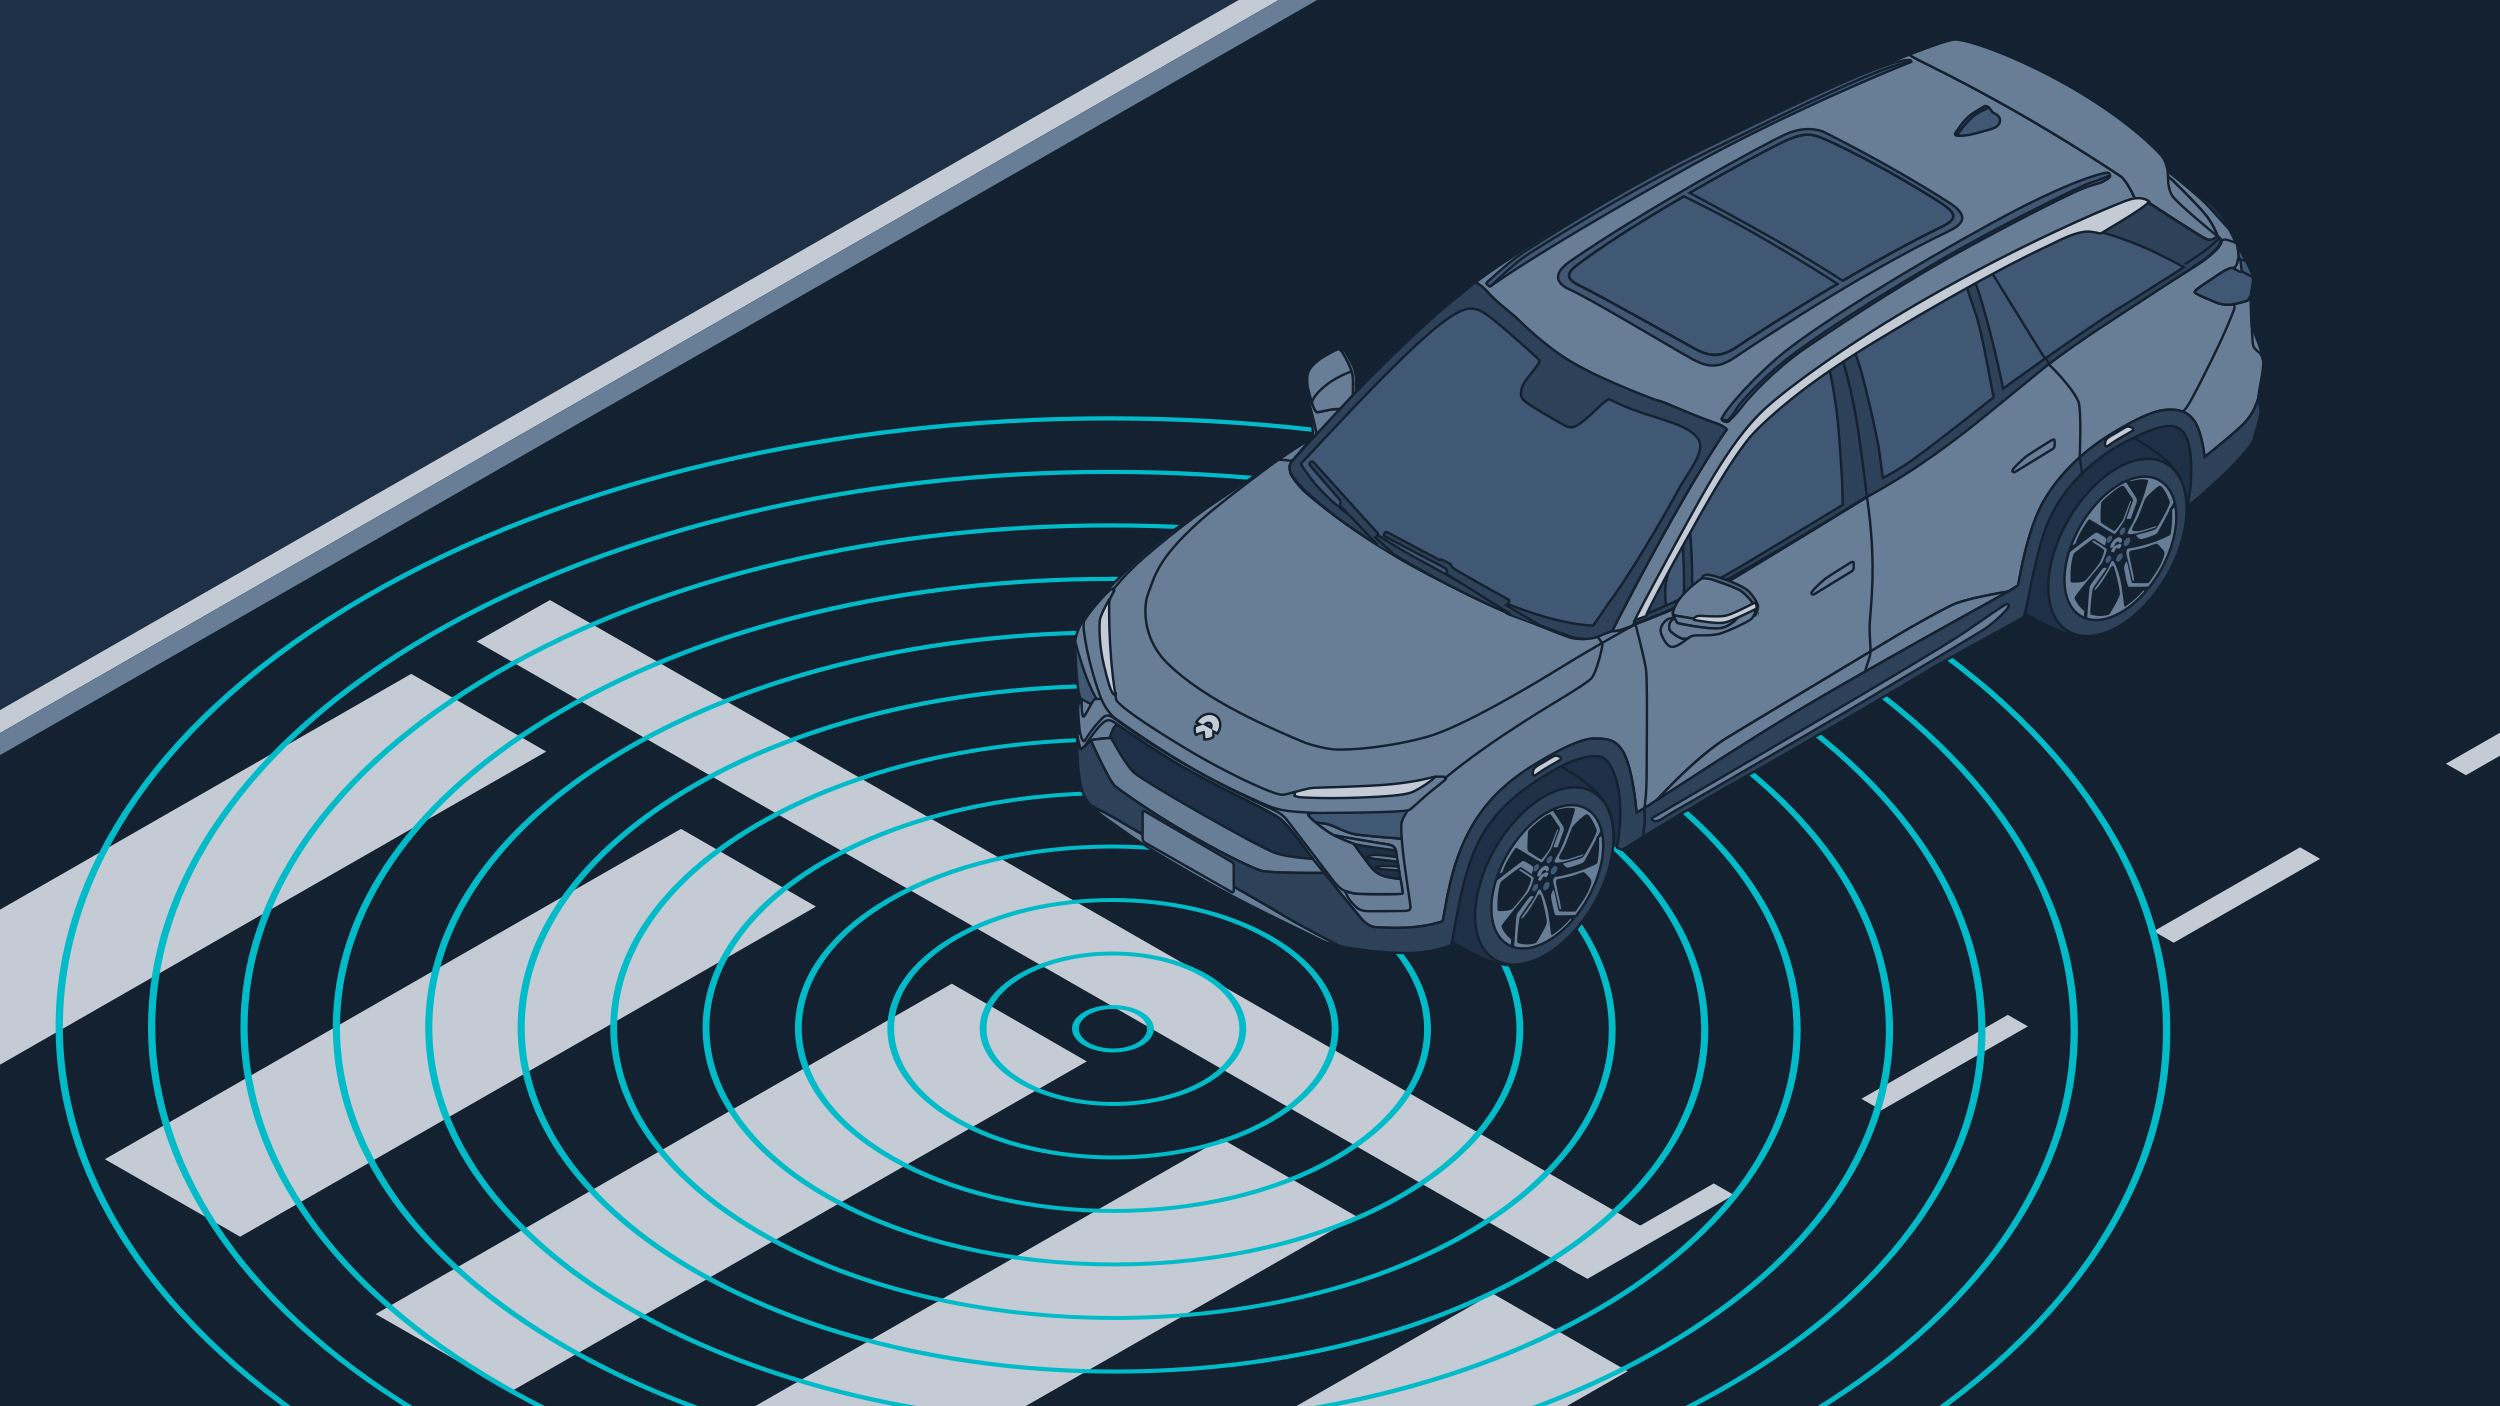
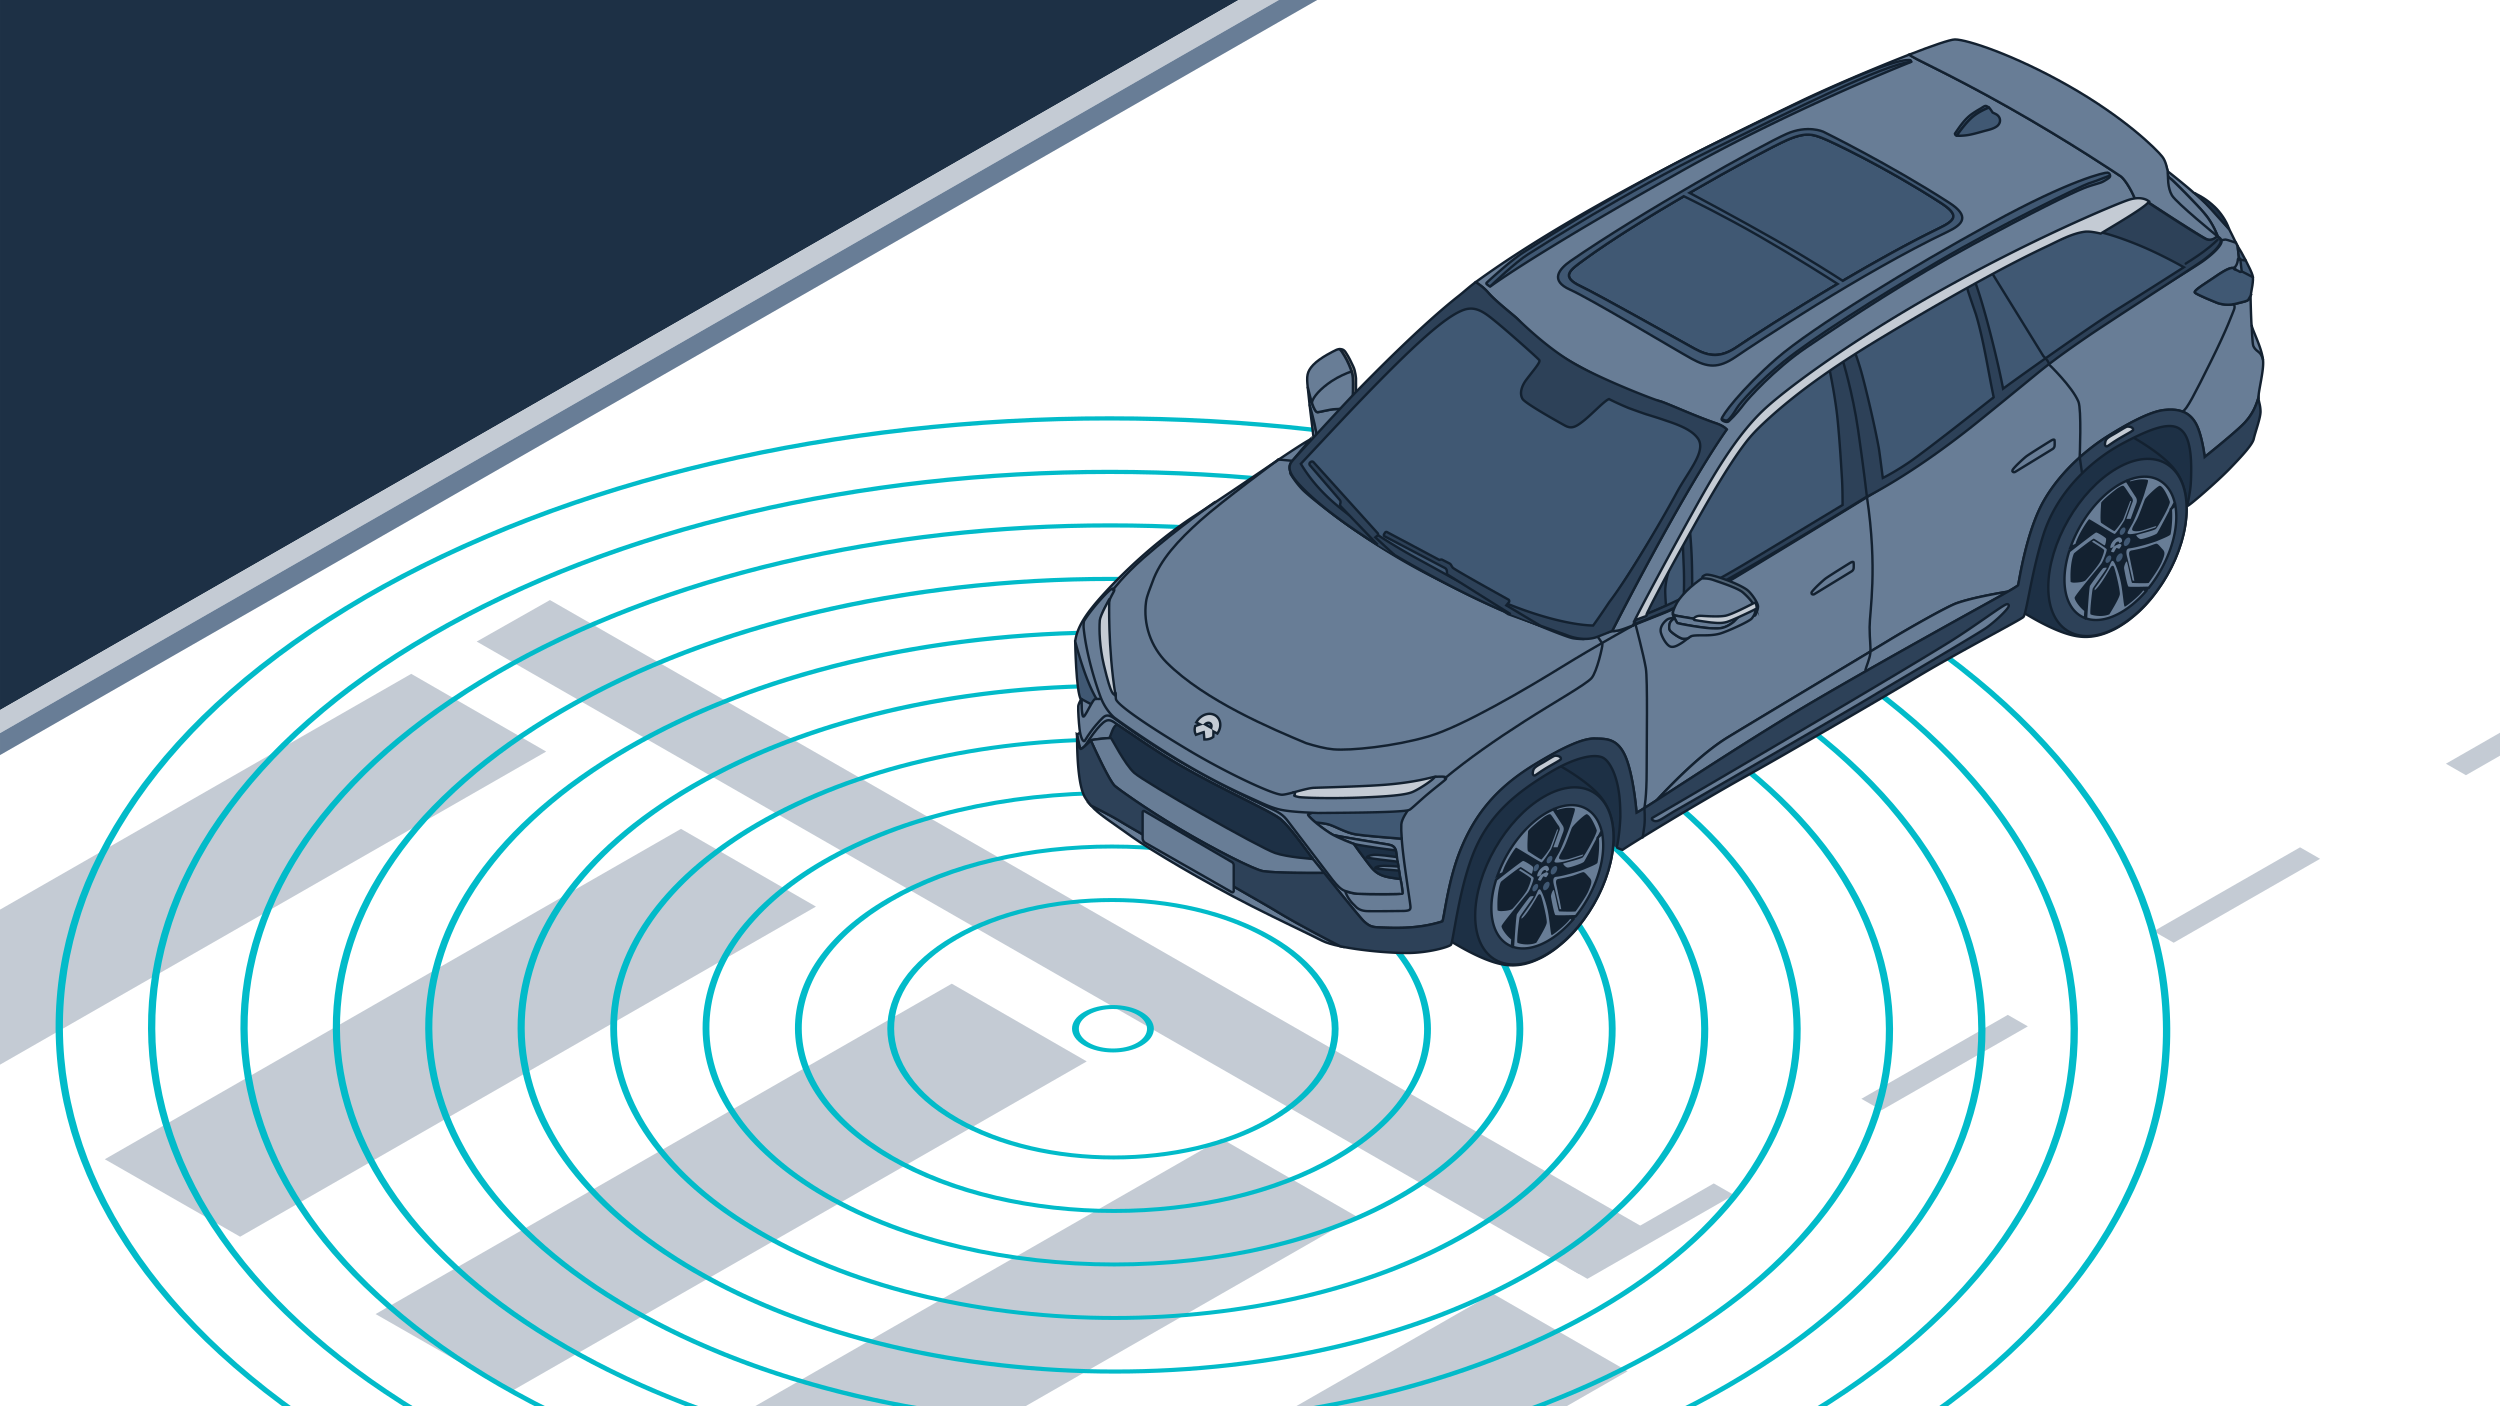
<svg xmlns="http://www.w3.org/2000/svg" xmlns:xlink="http://www.w3.org/1999/xlink" version="1.1" id="Layer_2" x="0" y="0" width="1024" height="576" style="enable-background:new 0 0 1024 576" xml:space="preserve">
  <style>.st1{clip-path:url(#SVGID_2_)}.st2{fill:#1d3045}.st3{fill:#c4cbd4}.st4{fill:#687d96}.st6{enable-background:new}.st8{fill:#02bbc9}.st9{fill:#132130}.st14{stroke:#132130;stroke-miterlimit:10}.st14,.st15{fill:#405873}.st17{fill:#687d96}.st17,.st18,.st19,.st20{stroke:#132130;stroke-miterlimit:10}.st18{fill:none;stroke-linecap:round;stroke-linejoin:round}.st19{fill:#1d3045}.st20{fill:#2d4158}.st21{fill:#132130}.st21,.st27,.st28,.st29{stroke:#132130;stroke-miterlimit:10}.st27{fill:#405873;stroke-linecap:round;stroke-linejoin:round}.st28{fill:none}.st29{fill:#1d3045;stroke-linecap:round;stroke-linejoin:round}</style>
  <defs>
    <path id="SVGID_1_" d="M.001 0h1024v576H.001z" />
  </defs>
  <clipPath id="SVGID_2_">
    <use xlink:href="#SVGID_1_" style="overflow:visible" />
  </clipPath>
-   <path style="clip-path:url(#SVGID_2_);fill-rule:evenodd;clip-rule:evenodd;fill:#132130" d="M.001 0h1024v576H.001z" />
  <g class="st1">
    <path class="st2" d="M.001 0v290.848L507.349 0z" />
    <path class="st3" d="M507.349 0 .001 290.848v9.439L523.816 0z" />
    <path class="st4" d="M523.816 0 .001 300.287v9L539.515 0z" />
  </g>
  <g class="st1">
    <path class="st3" d="m641.987 519.111 8.209 4.706 59.971-34.378-8.209-4.707zm120.436-69.043 8.21 4.706 59.97-34.378-8.21-4.706zm179.678-103.003-59.971 34.378 8.21 4.706 59.971-34.378zm172.278-89.35-4.831-6.644-107.71 61.747 8.21 4.707z" />
  </g>
  <path d="M677.15 505.064 225.254 245.78l-30 17 451.459 259.033zM334.211 371.342 98.352 506.554l-55.427-31.729 236.009-135.318zm-110.5-63.5L-12.148 443.054l-55.427-31.729 236.009-135.318zm331.914 190.412L319.766 633.466l-55.428-31.729 236.009-135.318zm-110.5-63.5L209.266 569.966l-55.428-31.729 236.009-135.318zm221.549 126.901L430.815 696.867l-55.427-31.728L611.397 529.82z" style="clip-path:url(#SVGID_2_);fill:#c4cbd4" />
  <g class="st1">
    <g class="st6">
      <defs>
        <path id="SVGID_3_" class="st6" d="M-156.619 421.375 453.869 66.584l614.473 354.79-610.488 354.791z" />
      </defs>
      <clipPath id="SVGID_4_">
        <use xlink:href="#SVGID_3_" style="overflow:visible" />
      </clipPath>
      <g style="clip-path:url(#SVGID_4_)">
        <path class="st8" d="M446.01 427.096c-5.459-3.152-5.494-8.287-.064-11.443 5.43-3.156 14.301-3.156 19.76-.004 5.465 3.156 5.494 8.294.064 11.45-5.429 3.156-14.294 3.152-19.76-.003m21.669-12.593c-6.557-3.786-17.197-3.786-23.718.004-6.514 3.786-6.48 9.95.077 13.736 6.563 3.79 17.204 3.79 23.718.004 6.521-3.791 6.486-9.954-.077-13.744" />
-         <path class="st8" d="M419.337 442.597c-20.265-11.701-20.372-30.745-.238-42.445 20.14-11.704 53.016-11.704 73.28-.004 20.271 11.704 20.378 30.748.238 42.453-20.133 11.7-53.009 11.7-73.28-.004m75.015-43.595c-21.363-12.335-56.008-12.335-77.239.004-21.224 12.335-21.112 32.403.251 44.738 21.369 12.338 56.014 12.338 77.239.004 21.231-12.339 21.118-32.408-.251-44.746" />
        <path class="st8" d="M392.664 458.098c-35.071-20.249-35.256-53.198-.412-73.448 34.85-20.253 91.73-20.253 126.801-.004 35.077 20.253 35.262 53.202.412 73.455-34.843 20.251-91.724 20.251-126.801-.003M521.025 383.5c-36.169-20.883-94.825-20.88-130.759.004s-35.75 54.861.419 75.744 94.831 20.883 130.765 0c35.935-20.883 35.744-54.864-.425-75.748" />
        <path class="st8" d="M365.985 473.603c-49.876-28.798-50.14-75.66-.587-104.458 49.559-28.802 130.451-28.798 180.327 0 49.883 28.802 50.146 75.656.587 104.458-49.553 28.799-130.445 28.802-180.327 0m181.72-105.608c-50.968-29.429-133.648-29.429-184.292.004-50.638 29.429-50.369 77.322.599 106.751 50.975 29.432 133.654 29.432 184.292.004 50.644-29.433 50.375-77.326-.599-106.759" />
        <path class="st8" d="M339.311 489.105c-64.682-37.347-65.024-98.114-.761-135.46s169.172-37.351 233.854-.004 65.024 98.121.761 135.468-169.171 37.343-233.854-.004m235.067-136.611c-65.774-37.977-172.459-37.977-237.813.004-65.348 37.977-65.001 99.776.774 137.753 65.781 37.981 172.465 37.981 237.813.004 65.353-37.981 65.006-99.78-.774-137.761" />
        <path class="st8" d="M312.638 504.606c-79.482-45.892-79.908-120.567-.935-166.463s207.893-45.896 287.375-.004c79.488 45.896 79.908 120.575.935 166.47-78.973 45.896-207.886 45.893-287.375-.003m288.413-167.613c-80.58-46.526-211.269-46.526-291.333.004-80.058 46.526-79.632 122.23.948 168.756 80.586 46.53 211.275 46.53 291.333.004 80.063-46.531 79.638-122.234-.948-168.764" />
        <path class="st8" d="M285.965 520.107c-94.288-54.441-94.785-143.025-1.109-197.466 93.683-54.444 246.607-54.444 340.895-.004 94.294 54.444 94.792 143.029 1.109 197.473-93.676 54.442-246.601 54.442-340.895-.003m341.759-198.616c-46.205-26.678-107.521-41.372-172.662-41.372-65.128 0-126.285 14.69-172.198 41.372-45.906 26.678-71.067 62.153-70.861 99.883.218 37.73 25.784 73.201 71.989 99.879 46.212 26.682 107.528 41.376 172.656 41.376 65.141 0 126.292-14.694 172.198-41.372 45.912-26.682 71.079-62.153 70.861-99.883-.206-37.73-25.771-73.2-71.983-99.883" />
        <path class="st8" d="M259.286 535.612c-109.094-62.99-109.669-165.486-1.283-228.476 108.393-62.993 285.328-62.99 394.422 0 109.1 62.993 109.676 165.483 1.283 228.476-108.387 62.99-285.322 62.994-394.422 0m395.118-229.626c-53.375-30.818-124.212-47.79-199.458-47.79s-145.893 16.972-198.928 47.794c-53.029 30.818-82.098 71.796-81.854 115.384.245 43.588 29.774 84.566 83.15 115.384 53.382 30.822 124.218 47.794 199.465 47.794s145.886-16.976 198.915-47.794c53.035-30.822 82.111-71.796 81.866-115.384-.245-43.588-29.775-84.565-83.156-115.388" />
        <path class="st8" d="M232.612 551.114c-123.9-71.538-124.553-187.94-1.457-259.478 123.102-71.542 324.049-71.542 447.949-.004 123.906 71.542 124.56 187.944 1.457 259.486-123.096 71.538-324.043 71.538-447.949-.004m448.465-260.629c-60.545-34.958-140.902-54.216-226.261-54.212-85.353 0-165.487 19.254-225.646 54.216-60.153 34.958-93.137 81.444-92.859 130.886.278 49.442 33.784 95.927 94.329 130.886 60.552 34.962 140.902 54.216 226.255 54.216 85.359.004 165.5-19.254 225.652-54.212 60.159-34.962 93.137-81.444 92.853-130.889-.272-49.447-33.772-95.929-94.323-130.891" />
        <path class="st8" d="M205.939 566.615c-138.705-80.087-139.437-210.394-1.631-290.481s362.763-80.091 501.469-.004 139.437 210.401 1.631 290.488-362.763 80.084-501.469-.003M707.75 274.984c-34.221-19.759-74.088-35.061-118.484-45.475-42.879-10.06-88.149-15.158-134.567-15.158s-91.637 5.102-134.403 15.155c-44.272 10.418-83.967 25.72-117.973 45.483-34 19.759-60.287 42.803-78.127 68.482-17.215 24.806-25.876 51.016-25.725 77.905.151 26.889 9.099 53.095 26.599 77.905 18.129 25.679 44.675 48.723 78.896 68.482 34.228 19.763 74.094 35.065 118.484 45.483 42.879 10.053 88.155 15.155 134.573 15.155s91.637-5.102 134.397-15.158c44.279-10.414 83.974-25.716 117.973-45.475 34.006-19.763 60.293-42.806 78.127-68.49 17.221-24.802 25.882-51.012 25.731-77.901-.151-26.889-9.106-53.099-26.606-77.901-18.121-25.686-44.667-48.729-78.895-68.492" />
        <path class="st8" d="M179.266 582.116c-153.505-88.632-154.315-232.851-1.805-321.484 152.516-88.636 401.484-88.636 554.989-.004 153.511 88.636 154.321 232.855 1.805 321.491-152.509 88.633-401.478 88.633-554.989-.003m555.157-322.633c-37.848-21.853-81.93-38.774-131.029-50.294-47.416-11.122-97.487-16.766-148.819-16.766s-101.339 5.644-148.63 16.766c-48.969 11.52-92.868 28.437-130.477 50.294-37.602 21.853-66.663 47.337-86.391 75.741-19.046 27.431-28.626 56.417-28.459 86.151.167 29.734 10.073 58.721 29.427 86.151 20.047 28.404 49.4 53.884 87.248 75.737 37.854 21.857 81.937 38.777 131.035 50.297 47.416 11.122 97.487 16.766 148.818 16.766s101.339-5.644 148.63-16.766c48.969-11.52 92.861-28.441 130.464-50.294 37.609-21.857 66.676-47.337 86.404-75.741 19.046-27.43 28.626-56.417 28.459-86.151-.167-29.734-10.073-58.721-29.427-86.151-20.045-28.403-49.399-53.884-87.253-75.74" />
        <path class="st8" d="M152.587 597.621c-168.311-97.181-169.199-255.313-1.979-352.494 167.226-97.185 440.205-97.181 608.516 0 168.317 97.185 169.205 255.309 1.979 352.494-167.22 97.181-440.199 97.185-608.516 0m608.515-353.643c-41.474-23.947-89.785-42.486-143.58-55.108-51.96-12.187-106.819-18.369-163.07-18.366-56.251-.004-111.041 6.178-162.87 18.369-53.647 12.619-101.749 31.157-142.961 55.108-41.205 23.947-73.053 51.871-94.662 82.988-20.877 30.063-31.371 61.821-31.181 94.405.177 32.584 11.027 64.342 32.235 94.401 21.965 31.121 54.126 59.045 95.6 82.992 41.481 23.951 89.791 42.489 143.58 55.108 51.966 12.191 106.826 18.373 163.076 18.369 56.244 0 111.041-6.178 162.87-18.369 53.647-12.619 101.749-31.157 142.955-55.104 41.212-23.951 73.059-51.875 94.668-82.992 20.877-30.063 31.364-61.825 31.181-94.405-.177-32.584-11.027-64.342-32.241-94.405-21.958-31.116-54.119-59.041-95.6-82.991" />
      </g>
    </g>
  </g>
  <path class="st9" d="M0-273.868h113.334v218.667H0z" />
  <path class="st2" d="M148.408-273.868h113.334v218.667H148.408z" />
-   <path style="fill:#2d4158" d="M296.816-273.868H410.15v218.667H296.816z" />
  <path style="fill:#405873;stroke:#000;stroke-miterlimit:10" d="M445.224-273.868h113.334v218.667H445.224z" />
  <path style="fill:#687d96;stroke:#000;stroke-miterlimit:10" d="M593.632-273.868h113.334v218.667H593.632z" />
  <path class="st3" d="M742.04-273.868h113.334v218.667H742.04z" />
  <path style="fill:#00adbc" d="M890.448-273.868h113.334v218.667H890.448z" />
  <path class="st14" d="M440.394 262.664s.328 20.836 2.384 23.936c2.056 3.1 25.242 7.501 25.242 7.501s-10.199-34.829-27.626-31.437z" />
  <path class="st15" d="M669.672 292.399a.495.495 0 0 1-.47-.331l-32.961-91.852a.5.5 0 0 1 .232-.608c13.806-7.474 211.256-104.942 217.362-105.73a8.684 8.684 0 0 1 1.093-.063c5.024 0 14.884 3.378 22.437 6.54 8.86 3.709 17.629 8.704 17.717 8.754a.502.502 0 0 1 .022.855c-.156.1-15.713 10.054-26.602 16.834-6.03 3.755-79.986 66.01-133.987 111.467-34.263 28.843-61.326 51.624-64.542 54.036a.513.513 0 0 1-.301.098z" />
  <path class="st9" d="M854.928 94.315c4.669 0 13.971 3.038 22.244 6.501 8.935 3.74 17.661 8.727 17.661 8.727s-15.584 9.974-26.596 16.83C858.51 132.43 678.173 285.524 669.672 291.9l-32.961-91.851c11.183-6.055 211.1-104.889 217.189-105.675.312-.04.655-.059 1.028-.059m0-1a9.12 9.12 0 0 0-1.156.068c-3.444.444-60.086 27.955-106.997 50.955-52.858 25.917-104.962 51.811-110.54 54.831a1 1 0 0 0-.465 1.217l32.961 91.851a.999.999 0 0 0 1.541.462c3.227-2.42 30.295-25.206 64.565-54.053 53.989-45.447 127.929-107.689 133.929-111.425 10.892-6.782 26.451-16.737 26.607-16.837a1 1 0 0 0-.043-1.71c-.088-.05-8.883-5.06-17.771-8.781-7.598-3.18-17.532-6.578-22.631-6.578z" />
  <path d="M550.754 145.922c1.13 1.815 2.542 5.124 2.985 6.737s.404 2.743.444 4.478c.031 1.324-.056 4.105-.099 5.348l1.343-1.436v-5.973s-.224-3.13-1.12-4.947c-.896-1.817-1.625-3.619-3.185-5.932-.76-1.126-1.784-1.309-2.636-1.201.848.399 1.28 1.338 2.268 2.926z" style="fill:#707373;stroke:#132130;stroke-linecap:round;stroke-linejoin:round;stroke-miterlimit:10" />
  <path class="st17" d="m539.381 178.216-1.314 1.405c-1.023-8.317-1.269-10.244-1.677-13.984.638 2.349 1.789 6.638 2.02 7.879.218 1.179.691 3.398.971 4.7z" />
  <path class="st17" d="m549.536 167.352-10.155 10.865c-.28-1.302-.753-3.521-.971-4.699-.231-1.241-1.381-5.531-2.02-7.879l-.002-.004c-.165-1.525-.359-3.352-.642-6.035l-.124-1.194c.52 2.154 1.34 5.442 1.86 6.922.806 2.299 1.533 3.551 2.26 3.511.725-.041 5.243-1.212 6.938-1.251 1.695-.041 2.622-.162 2.622-.162l.234-.074z" />
  <path class="st17" d="M554.183 157.137c-.04-1.735 0-2.864-.444-4.478s-1.856-4.922-2.985-6.737c-.988-1.587-1.42-2.527-2.269-2.927-.898.114-1.603.552-1.603.552s-6.108 2.849-9.002 5.929c-2.654 2.825-2.684 4.723-2.258 8.929.519 2.153 1.339 5.441 1.859 6.923.807 2.3 1.533 3.55 2.259 3.51.726-.04 5.245-1.21 6.939-1.251s2.622-.161 2.622-.161l.234-.073 4.548-4.866c.044-1.244.131-4.026.1-5.35z" />
  <path class="st18" d="M537.34 164.904v-.002c.451-2.293 3.543-5.757 8.104-8.79 2.855-1.897 5.982-3.206 8.136-3.98" />
  <path class="st2" d="M903.244 197.154s-6.725 10.088-8.687 10.929-50.72-21.297-50.72-21.297 27.181-26.061 42.033-25.78 25.78 5.044 26.901 11.209-9.527 24.939-9.527 24.939z" />
  <path class="st19" d="m835.615 173.109-.442.252.001-.001.441-.251zm-28.033 54.271c.04.232.087.467.133.703.071.384.146.753.221 1.091.01.047.027.101.038.149l.013.064.03.103c.12.489.269 1.012.442 1.546-.017-.051-.042-.1-.058-.151l.081.227.103.309.028.078c.137.401.278.785.423 1.155l.086.241.065.14c.032.078.065.169.097.243.137.322.431.977.874 1.78l-.012-.021a.872.872 0 0 0 .024.041l.071.125.03.057.033.054.008.014.01.018c.225.394.479.813.77 1.246.354.526.811 1.166 1.436 1.917l.029.037.063.072c.217.258.454.528.712.811l.082.093.105.109c.22.236.457.481.708.735l.285.288.118.112c.212.206.435.418.669.635l.115.109.071.064c.274.251.566.51.872.774l.101.089.09.076c.284.243.576.489.887.743l.044.035.185.148c.283.228.595.478.853.68l.026.02c.083.065.169.13.253.194l.273.208.51.39.153.112.116.085.369.27.217.158.295.215.918.647.168.118.067.047c.368.25.856.586 1.226.833l.084.055.219.144.936.614c.062.04.132.083.199.127l.234.148c.297.189.61.388.87.551l.19.117.585.358.544.334.143.085.411.244c.276.165.558.332.8.473l.003.002.005.003.013.008 3.619 2.106 1.369.784c.476.263 1.11.616 1.588.875l1.34.71c.4.204.932.479 1.334.68l.188.092c.359.179.725.358 1.101.539l.015.008.006.003c.436.21.883.419 1.34.627l.194.088c.306.139.616.276.93.413l.091.041.082.035c2.633 1.147 4.829 1.901 6.701 2.384l.175.044c.381.096.749.182 1.104.257.099.021.197.042.294.061.166.033.333.067.492.096l.244.045.168.022c.105.017.211.035.313.05.233.035.457.063.678.089.135.016.274.035.403.048l.021.002.045.006.038.002c.133.013.258.02.388.03.159.012.324.027.475.035l.083.003c.573.029 1.095.034 1.563.026.319-.006.663-.028 1.02-.061.334-.023.668-.047.997-.086l.029-.002.054-.009a22.432 22.432 0 0 0 2.027-.342l.018-.003c.174-.029.363-.072.558-.12a25.8 25.8 0 0 0 2.204-.638c.275-.09.551-.185.839-.295a30.548 30.548 0 0 0 2.497-1.064l.45-.203c1.421-.641 3.201-1.739 4.495-2.61 1.71-1.151 1.867-1.279 4.476-3.427.13-.107.283-.238.45-.385 3.501-2.969 6.892-6.878 9.885-11.34.406-.595.794-1.184 1.164-1.765l.014-.021a68.75 68.75 0 0 0 1.522-2.51l.052-.088.007-.013c.523-.91.995-1.778 1.421-2.597l.029-.054.022-.044a63.374 63.374 0 0 0 2.516-5.433c.334-.832.766-1.947 1.066-2.791.296-.835.645-1.965.921-2.807.187-.571.37-1.282.542-1.947a39.016 39.016 0 0 0 .227-.865c.006-.024.678-2.626 1.055-5.613.102-.805.188-1.678.252-2.595l.015-.158.005-.136c.038-.6.059-1.223.07-1.858.008-.265.013-.522.012-.756l-.005-.14c0-.12.001-.238-.001-.358-.004-.277-.02-.551-.03-.826-.011-.273-.017-.544-.034-.821a16.617 16.617 0 0 0-.022-.32l-.002-.062-.017-.14c-.013-.169-.031-.337-.047-.505-.02-.217-.035-.432-.06-.651-.044-.382-.102-.759-.159-1.135-.028-.185-.049-.368-.081-.553a27.007 27.007 0 0 0-.34-1.676c-.434-1.834-1.027-3.584-1.938-5.331-.074-.146-.143-.277-.203-.391-.21-.401-.477-.846-.772-1.304l-.042-.07-.061-.087c-.709-1.079-1.572-2.207-2.311-2.985-.332-.349-.769-.819-1.11-1.159l-.106-.101a26.34 26.34 0 0 0-.756-.724l-.035-.034a47.518 47.518 0 0 0-2.761-2.358l-.097-.077-.219-.172-.015-.012-.035-.027-.475-.369-.296-.225-.251-.191-.295-.218c-.122-.09-.244-.181-.368-.271a77.127 77.127 0 0 0-.481-.352l-.721-.511-.282-.2-.143-.101c-.366-.25-.852-.586-1.22-.833l-.457-.302-.443-.292-.333-.219c-.389-.248-.906-.581-1.297-.826l-.319-.196c-.102-.064-.206-.127-.309-.19l-.686-.422c-.382-.228-.864-.516-1.286-.765l-.066-.039-.016-.009-.197-.116-3.618-2.107-.669-.382-.701-.401-.083-.046c-.497-.281-.732-.41-1.289-.712l-.305-.162c-.22-.119-.444-.238-.668-.356l-.37-.197-.358-.185-.023-.011-.674-.347c-12.008-6.173-19.238-6.833-27.861-2.689-.83.365-1.866.944-2.643 1.387l-2.308 1.441c-.435.313-.965.682-1.468 1.042a30.773 30.773 0 0 0-.809.593l-.006.005-.007.006-.417.323a39.324 39.324 0 0 0-3.449 2.969c-.286.269-.451.432-.457.437l-.261.263-.055.055c-.433.435-.847.855-1.244 1.263l-.492.499-.099.11a35.04 35.04 0 0 0-1.874 2.102l-.612.741-.483.586a1.694 1.694 0 0 1-.04.048l.017-.02c-.163.199-.318.393-.467.584a54.193 54.193 0 0 0-2.967 4.073c-.199.294-.37.562-.56.868a65.186 65.186 0 0 0-1.713 2.817c-.033.056-.071.118-.102.173-.146.253-.305.54-.466.835l-.21.384c-.273.504-.546 1.014-.782 1.445a39.02 39.02 0 0 0-.928 1.872c-.145.296-.285.585-.406.846a62.782 62.782 0 0 0-1.57 3.674 54.712 54.712 0 0 0-1.968 5.896l-.026.087-.195.748c-.072.265-.14.523-.198.759l-.002.007c-.227.833-.429 1.967-.61 2.811-.189.88-.326 1.809-.437 2.753l-.007.049-.021.223a107.93 107.93 0 0 0-.246 2.533l-.009.115a32.87 32.87 0 0 0 .352 7.934l-.033-.167.042.228zm32.296 13.301c-.003-.9.035-1.813.096-2.731l.018-.232c.551-4.311 1.555-9.544 3.542-15.122a67.41 67.41 0 0 1 7.315-13.832c.252-.362.505-.723.764-1.08l.155-.217a65.467 65.467 0 0 1 2.371-3.037c.123-.147.243-.297.367-.443.264-.314.536-.622.806-.93.281-.319.562-.639.85-.953.144-.157.29-.312.435-.468a58.744 58.744 0 0 1 8.046-7.151c.488-.341.979-.671 1.475-.988l1.466-.893a33.307 33.307 0 0 1 4.119-2.03l.363-.142c13.225-5.178 23.362 2.181 23.406 18.093.052 17.667-12.359 39.2-27.707 48.076-15.347 8.879-27.838 1.748-27.887-15.92z" />
  <path class="st20" d="M867.152 191.783c-15.611 9.027-28.232 30.929-28.18 48.897.05 17.97 13.184 24.952 28.794 15.922 15.61-9.027 27.925-30.394 27.873-48.362-.05-17.971-12.878-25.487-28.487-16.457z" />
  <path class="st21" d="M868.5 198.822c-12.404 7.173-22.433 24.575-22.392 38.853.039 14.279 10.476 19.827 22.88 12.651 12.404-7.173 22.189-24.15 22.147-38.428-.039-14.278-10.231-20.251-22.635-13.076z" />
  <path class="st4" d="M848.483 223.085c3.984-10.51 11.535-19.974 19.706-24.699a28.66 28.66 0 0 1 2.482-1.279l.394-.178.233.363c.996 1.545 3.64 5.64 3.906 6.021.36.517.873 1.622.248 3.218-.521 1.329-2.24 6.111-2.258 6.159l-.119.331h-2.338c-.137.338-.241.571-.299.654-.061.085-.206.312-.408.624-2.925 4.525-3.394 4.871-3.816 4.902h-.002c-.41 0-1.326-.491-6.641-3.711-1.479-.896-3.126-1.894-3.75-2.233-.864 1.031-4.198 6.102-5.226 9.616l-.063.22-2.479 1.125.43-1.133zM861 213.798c2.007 1.338 4.269 2.79 4.99 3.167.707-.735 2.984-3.739 3.282-4.525.385-1.012 2.957-7.833 2.957-7.833l.874.2c-.057-.289-.21-.652-.524-1.034-.257-.313-.675-.953-1.16-1.693-.569-.871-1.504-2.298-1.854-2.61-.346.019-.706.201-1.601.707-1.23.697-6.527 5.18-6.84 5.899l.002.112c-.419 6.052-.21 7.346-.126 7.61z" />
  <path class="st9" d="M870.878 197.563c.988 1.532 3.643 5.645 3.916 6.036.337.482.722 1.399.193 2.749-.53 1.351-2.263 6.173-2.263 6.173h-1.733s2.359-6.559 2.551-6.993c.193-.434.096-1.254-.578-2.074-.674-.82-2.792-4.436-3.273-4.485a1.27 1.27 0 0 0-.137-.007c-.425 0-.836.212-1.837.778-1.107.627-7.028 5.498-7.076 6.221-.048.724-.578 7.812 0 8.199.573.382 5.079 3.376 5.432 3.376l.008-.001c.289-.049 3.273-3.906 3.659-4.919.385-1.012 2.803-7.427 2.803-7.427l.422.097s-2.6 7.62-2.937 8.102c-.337.482-3.322 5.275-3.851 5.314h-.005c-.585 0-10.105-6.038-10.441-6.038-.337 0-4.46 6.113-5.615 10.067l-1.166.529c3.818-10.069 11.105-19.594 19.488-24.443.825-.475 1.638-.89 2.44-1.254m.373-1.267-.786.356c-.855.388-1.705.826-2.527 1.301-8.265 4.78-15.899 14.342-19.922 24.954l-.86 2.268 2.208-1.003 1.166-.529.418-.19.129-.44c.929-3.179 3.786-7.658 4.873-9.111.758.437 2.124 1.264 3.367 2.017 5.978 3.622 6.381 3.784 6.856 3.784h.036l.041-.003c.647-.048 1.064-.273 4.201-5.128.197-.305.34-.527.398-.611a3.07 3.07 0 0 0 .219-.44h2.36l.238-.662c.017-.048 1.734-4.824 2.253-6.146.711-1.812.115-3.088-.304-3.687-.18-.258-1.636-2.503-3.896-6.005l-.468-.725zm-9.625 9.922c.724-.981 5.502-4.993 6.585-5.607.514-.291.922-.517 1.167-.607.402.484 1.176 1.666 1.621 2.346.49.75.914 1.397 1.189 1.733l-.273-.062-.308.817s-2.417 6.412-2.802 7.424c-.244.641-2.065 3.08-2.92 4.072-.885-.515-2.734-1.704-4.437-2.837-.07-.467-.183-2.086.178-7.279z" />
  <path class="st4" d="M876.757 221.312c-.917-.108-1.799-1.106-2.061-1.545-.106-.178-.234-.446-.13-.72-.909.16-1.579.235-2.082.235-.496 0-1.188-.063-1.459-.607-.267-.532.163-1.304 1.159-2.999.372-.634.758-1.29 1.055-1.885.825-1.654 4.018-9.489 4.731-12.017.21-.741.436-1.466.642-2.13.312-1 .692-2.223.713-2.66-.223-.055-.866-.14-1.809-.14-.61 0-1.198.036-1.614.1-1.443.22-3.167.716-3.185.721l-.312.09-.209-.248c-.024-.029-.15-.18-.232-.333l-.273-.506.538-.201c2.172-.809 4.277-1.218 6.26-1.218 6.127 0 10.586 3.814 12.234 10.464l.045.183-.086.167c-2.328 4.503-6.306 12.143-6.796 12.715-.696.814-5.953 2.542-6.998 2.542l-.131-.008zm7.897-21.838c-.94.3-5.33 4.538-5.644 5.284-.112.267-.343.886-.638 1.679-.728 1.952-1.827 4.901-2.554 6.356a37.997 37.997 0 0 1-.932 1.718c-.469.828-1.176 2.079-1.064 2.378.041.049.362.216 1.211.216.841 0 1.87-.165 2.688-.429 1.637-.531 5.393-1.737 5.393-1.737l.687-.22c1.722-2.799 4.588-8.285 4.474-9.104-.545-1.702-2.458-5.736-3.621-6.141z" />
  <path class="st9" d="M878.49 195.749c5.783 0 10.146 3.614 11.749 10.084-1.543 2.985-6.249 12.056-6.731 12.619-.563.657-5.598 2.367-6.618 2.367a.535.535 0 0 1-.073-.004c-.818-.097-1.877-1.35-1.781-1.591.096-.241 7.173-1.833 7.991-2.556.818-.723 6.114-9.983 5.729-11.188-.385-1.206-2.455-6.125-4.044-6.51a.216.216 0 0 0-.046-.005c-.887 0-5.738 4.699-6.116 5.599-.385.916-2.166 5.98-3.177 8.005-1.011 2.025-2.407 3.906-1.974 4.581.204.318.844.454 1.635.454.891 0 1.974-.173 2.841-.454 1.637-.531 5.392-1.736 5.392-1.736l-.385.675s-5.997 2.008-7.847 2.363c-1.081.208-1.941.33-2.55.33-.553 0-.898-.101-1.012-.33-.241-.482 1.348-2.701 2.214-4.437.866-1.736 4.044-9.548 4.766-12.104.722-2.556 1.637-4.919 1.3-5.257-.21-.211-1.215-.31-2.236-.31-.614 0-1.234.036-1.689.106-1.493.228-3.248.735-3.248.735s-.112-.133-.175-.249c2.149-.8 4.193-1.187 6.085-1.187m.001-1h-.001c-2.042 0-4.207.421-6.434 1.25l-1.076.401.544 1.011c.104.193.25.371.292.421l.418.494.622-.18c.017-.005 1.713-.492 3.121-.707.392-.06.953-.094 1.539-.094.529 0 .94.027 1.229.061-.128.539-.388 1.375-.609 2.086-.208.67-.436 1.401-.647 2.148-.71 2.512-3.879 10.288-4.698 11.93-.289.58-.67 1.228-1.039 1.854-1.048 1.783-1.574 2.678-1.176 3.476.441.884 1.544.884 1.907.884.419 0 .941-.048 1.604-.15.04.126.099.256.177.387.313.527 1.32 1.657 2.433 1.788.056.007.119.011.191.011 1.076 0 6.507-1.699 7.378-2.716.399-.465 2.707-4.776 6.86-12.81l.173-.334-.091-.365c-1.681-6.792-6.436-10.846-12.717-10.846zm-4.102 21.809c.169-.45.6-1.212.933-1.801.3-.531.641-1.132.945-1.741.739-1.481 1.846-4.451 2.578-6.416.28-.751.522-1.4.626-1.648.401-.756 4.006-4.238 5.179-4.918.828.596 2.453 3.631 3.12 5.652-.056.418-.611 1.969-2.416 5.294a75.197 75.197 0 0 1-1.914 3.329l-.479.154s-3.757 1.206-5.394 1.737a8.814 8.814 0 0 1-2.533.405 4.02 4.02 0 0 1-.645-.047z" />
  <path class="st4" d="M858.542 253.958a12.88 12.88 0 0 1-3.724-.532l-.379-.114.024-.395c.767-12.445 1.065-13.006 1.163-13.19.034-.064 5.02-7.15 5.608-7.446.282-.141.89-.264 1.301-.264.337 0 .581.085.728.254.229-.495.41-.915.56-1.266.473-1.104.758-1.77 1.532-1.77 1.416.1 3.532 6.85 4.157 11.037.284 1.905.483 3.509.642 4.777.146 1.184.278 2.243.393 2.777 1.325-.849 5.519-4.23 6.916-6.268l.284-.415 1.337.929-.369.421c-3.09 3.518-6.414 6.317-9.881 8.321-3.602 2.086-7.066 3.144-10.292 3.144zm-1.832-2.682c.44.177 1.858.538 3.575.538 1.277 0 2.416-.196 3.389-.584 1.62-2.57 3.996-6.684 4.125-7.852.166-1.497-1.972-10.319-2.411-11.085a.254.254 0 0 0-.087-.06c0 .008-.096.06-.247.287-.06.091-.209.351-.428.729-2.037 3.521-4.604 7.722-6.396 8.954l-.813.56c-.332 2.545-.848 7.501-.707 8.513z" />
  <path class="st9" d="m865.355 229.736.052.002c.674.048 2.84 5.449 3.61 10.609s.915 8.102 1.3 8.15h.007c.44 0 5.875-4.21 7.551-6.655l.464.322c-2.947 3.354-6.255 6.195-9.755 8.219-3.609 2.087-7.02 3.074-10.043 3.074-1.266 0-2.463-.173-3.579-.511.196-3.184.787-12.388 1.106-12.986.385-.724 5.103-7.089 5.392-7.234.19-.095.712-.211 1.075-.211.19 0 .336.032.369.114.096.241-5.536 7.909-5.729 8.488-.193.579-1.348 10.176-.867 10.514.3.21 1.982.682 3.975.682 1.207 0 2.529-.173 3.727-.682 0 0 4.092-6.462 4.284-8.199.193-1.736-2.118-10.995-2.503-11.429-.161-.181-.321-.27-.482-.27-.224 0-.449.173-.673.511-.385.579-4.393 7.968-6.691 9.548l.048-.723s4.525-6.076 5.584-8.295c1.032-2.159 1.151-3.038 1.778-3.038m0-1c-1.104 0-1.496.915-1.992 2.074-.097.226-.206.481-.333.767a1.9 1.9 0 0 0-.495-.06c-.491 0-1.174.142-1.523.317-.777.389-5.792 7.593-5.826 7.658-.156.293-.447.839-1.221 13.394l-.049.79.757.229c1.214.367 2.516.553 3.869.553 3.315 0 6.863-1.08 10.544-3.209 3.513-2.032 6.88-4.867 10.006-8.425l.74-.843-.922-.639-.464-.322-.826-.573-.568.829c-1.213 1.77-4.496 4.487-6.143 5.689-.08-.545-.167-1.25-.258-1.976a188.348 188.348 0 0 0-.643-4.79c-.352-2.359-1.041-5.061-1.89-7.413-1.429-3.959-2.157-4.011-2.639-4.046a1.73 1.73 0 0 0-.124-.004zm-7.473 14.315.63-.434c1.875-1.29 4.484-5.552 6.548-9.12l.142-.245c.715 2.328 2.23 8.896 2.1 10.071-.111 1.004-2.327 4.891-3.963 7.5-.881.326-1.906.491-3.054.491-1.38 0-2.53-.242-3.097-.407-.034-1.383.389-5.492.694-7.856z" />
  <path class="st4" d="M853.362 252.879c-4.904-2.246-7.729-7.829-7.75-15.318-.011-3.653.625-7.565 1.889-11.628l.047-.149.122-.096c10.232-8.013 10.638-8.05 10.856-8.071h.002c.829 0 4.259 2.111 4.544 2.755.27.604-.132 2.64-.474 3.166a.74.74 0 0 1-.315.285c.981.716 1.057.922 1.091 1.019.314.866-1.583 5.321-2.27 6.334-.276.407-1.443 1.818-3.057 3.771-2.639 3.193-7.551 9.136-7.793 9.958.008.647 1.706 3.354 3.76 4.933l.211.162-.202 3.184-.661-.305zm-4.752-14.852c.202.063.534.137.987.137l.191-.005c2.876-.124 3.864-.548 4.188-.882.881-.911 5.102-5.868 5.925-7.609.876-1.854 1.455-3.705 1.464-4.184-.418-.432-2.709-1.924-4.785-3.18l-.342-.207c-2.192 1.579-5.981 4.498-6.332 4.873v-.001c.006.001-1.639 3.456-1.296 11.058z" />
  <path class="st9" d="M858.591 218.114c.586 0 3.834 2.031 4.024 2.46.191.43-.232 2.798-.568 2.798l-.01-.001c-.337-.048-4.044-2.701-4.429-2.749h-.005c-.442 0-7.842 5.692-8.082 6.029-.241.337-1.781 4.244-1.396 11.719 0 0 .503.294 1.471.294.069 0 .14-.001.214-.005 1.107-.048 3.707-.188 4.525-1.034.818-.847 5.151-5.91 6.017-7.743.867-1.833 1.637-4.099 1.492-4.581-.144-.482-5.006-3.424-5.006-3.424l.722-.482s5.151 3.086 5.343 3.617c.193.531-1.396 4.678-2.214 5.884-.818 1.206-10.928 12.982-10.928 13.942 0 .96 1.877 3.805 3.947 5.396l-.14 2.192c-4.559-2.089-7.436-7.266-7.458-14.866-.01-3.695.66-7.598 1.866-11.478 2.477-1.94 10.15-7.926 10.594-7.966.008-.002.014-.002.021-.002m0-1h-.046l-.064.005c-.397.036-.772.071-11.12 8.175l-.246.192-.093.298c-1.278 4.111-1.921 8.074-1.911 11.778.022 7.692 2.953 13.44 8.041 15.772l1.322.606.093-1.451.14-2.192.034-.532-.422-.325c-1.84-1.415-3.324-3.727-3.533-4.493.672-1.243 5.183-6.702 7.649-9.685 1.784-2.158 2.806-3.399 3.082-3.806.593-.873 2.755-5.608 2.327-6.786-.06-.165-.135-.371-.8-.903.42-.708.825-2.834.485-3.599-.367-.827-3.967-3.054-4.938-3.054zm-8.263 10.145c.611-.549 3.853-3.057 5.929-4.565l.064.038c1.769 1.07 3.83 2.401 4.513 2.952-.125.648-.646 2.208-1.385 3.771-.766 1.619-4.892 6.502-5.832 7.476-.133.138-.805.598-3.849.73a3.356 3.356 0 0 1-.674-.033c-.22-6.045.871-9.61 1.234-10.369z" />
  <path class="st4" d="M874.138 240.867c-2.271 0-2.432-.096-2.586-.188-.833-.5-2.011-7.771-2.02-7.842-.107-.854.563-2.568 1.014-3.079.163-.186.346-.279.541-.279h.012c-.088-.36-.159-.644-.205-.816-.402-1.49-.687-2.992-.044-3.888.203-.282.595-.627 1.313-.672 2.262-.141 9.619-2.278 11.338-3.022.325-.141.704-.3 1.106-.468 1.291-.542 3.694-1.549 3.987-1.938.158-.5.901-5.445.575-9.829l-.017-.234 1.842-1.78.142.964c.178 1.215.271 2.511.274 3.852.025 9.192-4.225 20.273-11.092 28.921l-.145.183-.232.007c-1.677.049-4.046.108-5.803.108zm.654-2.526c.82.025 1.901.046 2.931.046 1.366 0 1.903-.039 2.105-.063l.226-.322c1-1.416 4.043-5.727 4.917-7.874 1.125-2.769 1.463-3.757.583-4.675-.3-.313-.582-.63-.846-.927-.499-.562-1.182-1.332-1.451-1.332-.278.02-1.181.357-1.978.655-.883.331-1.884.705-2.698.921-1.639.434-4.575 1.055-5.351 1.169-.386.057-.491.21-.525.261-.281.411-.048 1.428.122 2.171.17.74.337 1.58.505 2.424.178.895.355 1.794.54 2.58.309 1.323.816 4.349.838 4.477l.082.489z" />
  <path class="st9" d="M890.642 207.867c.174 1.183.266 2.444.27 3.781.027 9.466-4.388 20.303-10.983 28.608-1.589.048-4.008.111-5.796.111-1.242 0-2.178-.03-2.323-.117-.481-.289-1.685-6.703-1.781-7.475-.096-.772.722-2.797 1.059-2.797s1.877 8.681 2.214 8.777c.201.057 2.536.132 4.422.132 1.281 0 2.355-.034 2.414-.132.144-.241 4.236-5.835 5.295-8.439 1.059-2.604 1.637-4.003.481-5.208-1.134-1.183-1.989-2.412-2.658-2.412l-.038.001c-.674.048-3.129 1.157-4.766 1.592-1.637.434-4.531 1.045-5.295 1.157-1.437.211-1.143 1.624-.818 3.038.35 1.525.688 3.478 1.045 5.007.309 1.322.832 4.445.832 4.445l-.672-.168s-1.803-7.882-2.169-9.236c-.4-1.483-.946-3.821.818-3.93 2.31-.143 9.724-2.291 11.505-3.062 1.781-.771 5.151-2.074 5.343-2.652.193-.579.963-5.546.626-10.079l.975-.942m.706-2.073-1.401 1.355-.973.94-.337.326.035.467c.309 4.158-.33 8.553-.54 9.533-.565.414-2.596 1.265-3.719 1.736-.404.169-.784.329-1.111.47-1.651.715-9.003 2.848-11.17 2.982-.914.057-1.423.51-1.688.879-.764 1.064-.468 2.7-.034 4.31.024.089.055.209.091.353a1.42 1.42 0 0 0-.33.281c-.518.586-1.263 2.452-1.136 3.473.055.441.387 2.263.761 4.005.815 3.794 1.116 3.974 1.498 4.204.277.166.545.26 2.838.26 1.77 0 4.145-.061 5.826-.112l.464-.014.289-.364c6.935-8.732 11.226-19.934 11.2-29.233a27.698 27.698 0 0 0-.28-3.923l-.283-1.928zm-18.231 20.69c.003 0 .054-.03.186-.049.805-.118 3.722-.733 5.406-1.18.838-.222 1.851-.602 2.745-.936.607-.227 1.415-.53 1.75-.608.253.16.755.726 1.13 1.147.268.302.554.623.859.941.632.659.423 1.413-.669 4.099-.583 1.433-2.219 4.05-4.881 7.82l-.091.13c-.278.019-.815.04-1.827.04-.845 0-1.75-.015-2.508-.035l-.014-.082c-.022-.129-.532-3.17-.845-4.507a81.174 81.174 0 0 1-.535-2.555c-.166-.833-.337-1.695-.51-2.448-.095-.421-.351-1.537-.196-1.777z" />
  <g class="st6">
    <defs>
      <path id="SVGID_5_" class="st6" d="m870.62 218.258-.008-2.754-2.395 1.383.007 2.754z" />
    </defs>
    <clipPath id="SVGID_6_">
      <use xlink:href="#SVGID_5_" style="overflow:visible" />
    </clipPath>
    <path class="st15" d="M869.414 216.195c.662-.382 1.199-.074 1.202.686.002.759-.532 1.686-1.194 2.068-.662.382-1.199.074-1.201-.685-.003-.76.532-1.687 1.193-2.069" style="clip-path:url(#SVGID_6_)" />
  </g>
  <g class="st6">
    <defs>
      <path id="SVGID_7_" class="st6" d="m869.468 229.156-.009-3.12-2.715 1.568.008 3.12z" />
    </defs>
    <clipPath id="SVGID_8_">
      <use xlink:href="#SVGID_7_" style="overflow:visible" />
    </clipPath>
    <path class="st15" d="M868.101 226.82c.75-.433 1.36-.086 1.362.776s-.603 1.911-1.353 2.344c-.75.433-1.36.086-1.362-.776s.603-1.911 1.353-2.344" style="clip-path:url(#SVGID_8_)" />
  </g>
  <g class="st6">
    <defs>
      <path id="SVGID_9_" class="st6" d="m872.599 222.696-.009-3.122-2.716 1.568.009 3.122z" />
    </defs>
    <clipPath id="SVGID_10_">
      <use xlink:href="#SVGID_9_" style="overflow:visible" />
    </clipPath>
    <path class="st15" d="M871.232 220.358c.75-.433 1.36-.084 1.362.776.002.862-.603 1.913-1.353 2.346-.75.433-1.36.084-1.362-.778-.003-.86.603-1.911 1.353-2.344" style="clip-path:url(#SVGID_10_)" />
  </g>
  <g class="st6">
    <defs>
      <path id="SVGID_11_" class="st6" d="m864.789 229.737-.008-2.752-2.395 1.383.007 2.752z" />
    </defs>
    <clipPath id="SVGID_12_">
      <use xlink:href="#SVGID_11_" style="overflow:visible" />
    </clipPath>
    <path class="st15" d="M863.583 227.676c.662-.382 1.199-.076 1.201.685.002.76-.532 1.686-1.194 2.068-.662.382-1.199.076-1.202-.685-.001-.76.534-1.686 1.195-2.068" style="clip-path:url(#SVGID_12_)" />
  </g>
  <g class="st6">
    <defs>
-       <path id="SVGID_13_" class="st6" d="m865.116 221.553-.007-2.658-2.313 1.336.007 2.658z" />
-     </defs>
+       </defs>
    <clipPath id="SVGID_14_">
      <use xlink:href="#SVGID_13_" style="overflow:visible" />
    </clipPath>
    <path class="st15" d="M863.952 219.563c.64-.369 1.158-.072 1.16.661.002.734-.513 1.627-1.153 1.997-.639.369-1.158.073-1.16-.661-.002-.734.515-1.629 1.153-1.997" style="clip-path:url(#SVGID_14_)" />
  </g>
  <path class="st4" d="M869.18 221.797s-.726.706-1.025.631c-.299-.075-.034-.95-1.005-.502-.971.448-1.032 1.813-1.406 2.037-.373.224-1.195.747-1.344.374s.373-2.764 2.764-4.034c1.474-.783 2.165.598 2.016 1.494z" />
  <path class="st4" d="M868.134 222.694s-2.017.896-2.39 1.27c-.373.374-.896 1.494-1.046 1.793-.149.299 1.046.597 1.195.373.149-.224.896-1.718 1.046-1.718.149 0 .971.448 1.12.373.149-.075.971-1.195.896-1.569-.052-.264-.821-.522-.821-.522z" />
  <path class="st2" d="m651.886 298.034 15.412 2.802 4.764 15.973-5.885 26.901-3.864 3.408-12.669-4.809-31.945-24.66z" />
  <path class="st19" d="m600.879 307.639-.442.252.001-.001.441-.251zm-28.033 54.271c.04.232.087.467.133.703.071.384.146.753.222 1.091.01.047.027.101.038.149l.013.064.03.103c.12.489.269 1.012.441 1.546-.017-.051-.042-.1-.058-.151l.081.227.103.309.028.078c.137.401.278.785.423 1.155l.086.241.065.14c.032.078.065.169.097.243.137.322.431.977.874 1.78l-.012-.021a.872.872 0 0 0 .024.041l.071.125.03.057.033.054.008.014.01.018c.225.394.479.813.77 1.246.354.526.81 1.166 1.436 1.917l.029.036.063.072c.217.258.454.528.712.811l.082.093.105.109c.22.236.457.481.708.735l.285.288.118.112c.212.206.435.418.669.634l.115.109.071.064c.274.251.566.51.872.774l.101.089.089.076c.284.243.576.489.887.743l.044.035.185.148c.283.228.595.478.853.68l.026.02c.083.065.169.13.253.194l.273.208.51.39.153.112.116.085.369.27.217.158.295.215.918.647.168.118.067.047c.368.25.856.586 1.226.833l.084.055.219.144.936.614c.062.039.132.083.199.127l.234.148c.297.189.61.388.87.551l.19.117.585.358.544.334.143.085.411.244c.276.165.558.332.8.473l.003.002.005.003.013.008 3.619 2.106 1.369.784c.476.263 1.11.616 1.588.875l1.34.71c.4.204.932.479 1.334.68l.188.092c.359.179.725.358 1.101.539l.015.008.006.003c.436.21.883.419 1.34.627l.194.088c.306.139.616.276.93.413l.091.041.082.035c2.633 1.147 4.829 1.901 6.701 2.384l.175.044c.381.096.749.182 1.104.257.099.021.197.042.294.061.166.033.332.067.492.096l.244.045.168.022c.105.017.211.035.313.05.233.035.457.063.678.089.135.016.274.035.403.048l.021.002.045.006.038.002c.133.013.258.02.388.03.159.012.324.027.475.035l.083.003c.573.029 1.095.034 1.563.026.319-.006.663-.028 1.02-.061.334-.023.668-.047.997-.086l.029-.002.054-.009a22.432 22.432 0 0 0 2.027-.342l.018-.003c.174-.029.363-.072.558-.12a25.8 25.8 0 0 0 2.204-.638c.275-.09.551-.185.839-.295a30.548 30.548 0 0 0 2.497-1.064l.45-.203c1.421-.641 3.201-1.739 4.495-2.61 1.71-1.151 1.867-1.28 4.476-3.427.13-.107.283-.238.45-.385 3.501-2.969 6.892-6.878 9.885-11.34.406-.595.794-1.184 1.164-1.765l.014-.021a68.75 68.75 0 0 0 1.522-2.51l.052-.088.007-.013c.523-.91.995-1.778 1.421-2.597l.029-.054.022-.044a63.374 63.374 0 0 0 2.516-5.433c.334-.832.766-1.947 1.066-2.791.296-.835.645-1.965.921-2.807.187-.57.37-1.282.542-1.947a37.6 37.6 0 0 0 .227-.866c.006-.024.678-2.626 1.055-5.613.102-.805.188-1.678.252-2.595l.015-.158.005-.137c.038-.6.059-1.223.07-1.858.008-.265.013-.522.012-.756l-.005-.14c0-.12.001-.238-.001-.358-.004-.277-.02-.551-.03-.826-.011-.273-.017-.544-.034-.821a16.617 16.617 0 0 0-.022-.32l-.002-.062-.017-.14c-.013-.169-.031-.337-.047-.505-.02-.217-.035-.432-.06-.651-.044-.382-.102-.759-.159-1.135-.028-.185-.049-.368-.081-.553a27.007 27.007 0 0 0-.34-1.676c-.434-1.834-1.027-3.584-1.938-5.331-.074-.146-.143-.277-.203-.391-.21-.401-.477-.846-.772-1.304l-.042-.07-.061-.087c-.709-1.079-1.572-2.207-2.311-2.985-.332-.349-.769-.819-1.11-1.159l-.106-.101a26.34 26.34 0 0 0-.756-.724l-.035-.034a47.518 47.518 0 0 0-2.761-2.358l-.097-.077-.219-.172-.015-.012-.035-.027-.475-.369-.296-.225-.251-.191-.295-.218-.368-.272a77.127 77.127 0 0 0-.481-.352l-.721-.511-.282-.201-.143-.101c-.366-.25-.852-.586-1.22-.833l-.457-.302-.443-.292-.333-.219c-.389-.248-.906-.581-1.297-.826l-.319-.196c-.102-.064-.206-.127-.309-.19l-.686-.422c-.383-.228-.864-.516-1.286-.765l-.066-.039-.016-.009-.198-.116-3.618-2.107-.669-.383-.701-.401-.083-.046c-.497-.281-.732-.41-1.289-.712l-.305-.162c-.22-.119-.444-.238-.668-.356l-.37-.197-.358-.185-.023-.011-.674-.347c-12.008-6.173-19.238-6.833-27.861-2.689-.83.365-1.866.944-2.643 1.387l-2.308 1.441c-.435.313-.965.682-1.468 1.042a30.773 30.773 0 0 0-.809.593l-.006.005-.007.006-.417.323a39.324 39.324 0 0 0-3.449 2.969c-.286.269-.451.432-.457.437l-.261.263-.055.055c-.433.435-.847.855-1.244 1.263l-.492.499-.099.11a35.04 35.04 0 0 0-1.874 2.102l-.612.741-.483.586-.039.048.017-.02c-.163.199-.318.393-.467.584a54.193 54.193 0 0 0-2.967 4.073c-.199.294-.37.562-.56.868a65.186 65.186 0 0 0-1.713 2.817c-.033.056-.071.118-.102.173-.146.254-.305.54-.466.835l-.21.384c-.273.504-.546 1.014-.782 1.445a39.02 39.02 0 0 0-.928 1.872c-.145.296-.285.585-.406.846a62.782 62.782 0 0 0-1.57 3.674 54.712 54.712 0 0 0-1.968 5.896l-.026.087-.195.748a34.3 34.3 0 0 0-.198.759l-.002.007c-.227.833-.429 1.967-.61 2.811-.189.88-.326 1.809-.437 2.753l-.007.049-.021.223a107.93 107.93 0 0 0-.246 2.533l-.009.115a32.87 32.87 0 0 0 .352 7.934l-.033-.167.043.235zm32.295 13.301c-.003-.9.035-1.813.096-2.731l.018-.232c.551-4.311 1.555-9.544 3.542-15.122a67.41 67.41 0 0 1 7.315-13.832c.252-.362.505-.723.764-1.08l.155-.217a65.467 65.467 0 0 1 2.371-3.037c.123-.147.243-.297.367-.443.264-.314.536-.622.806-.93.281-.319.562-.639.85-.953.144-.157.29-.312.435-.468a58.744 58.744 0 0 1 8.046-7.151c.488-.341.979-.671 1.475-.988l1.466-.893a33.307 33.307 0 0 1 4.119-2.03l.363-.142c13.225-5.178 23.362 2.181 23.406 18.093.052 17.667-12.359 39.2-27.707 48.076-15.347 8.88-27.838 1.749-27.887-15.92z" />
  <path class="st20" d="M632.415 326.313c-15.611 9.027-28.232 30.929-28.18 48.897.05 17.97 13.184 24.952 28.794 15.922 15.61-9.027 27.925-30.393 27.872-48.362-.049-17.97-12.876-25.487-28.486-16.457z" />
  <path class="st21" d="M633.763 333.353c-12.404 7.173-22.433 24.575-22.392 38.853.039 14.279 10.476 19.827 22.88 12.651 12.404-7.173 22.189-24.15 22.147-38.428-.039-14.279-10.231-20.251-22.635-13.076z" />
  <path class="st4" d="M613.747 357.615c3.984-10.509 11.535-19.974 19.706-24.698a27.985 27.985 0 0 1 2.482-1.278l.393-.179.233.362c2.41 3.734 3.725 5.76 3.907 6.021.361.516.874 1.62.248 3.217-.521 1.328-2.24 6.112-2.258 6.16l-.119.331H636c-.137.338-.241.57-.3.654-.06.085-.205.312-.408.625-2.923 4.524-3.392 4.87-3.814 4.901h-.003c-.414 0-1.284-.467-6.638-3.711-1.479-.896-3.128-1.895-3.753-2.234-.863 1.031-4.198 6.103-5.226 9.617l-.063.22-2.479 1.126.431-1.134zm12.515-9.286c1.694 1.131 4.216 2.762 4.99 3.167.707-.735 2.983-3.739 3.284-4.526.384-1.012 2.956-7.834 2.956-7.834l.874.2c-.058-.288-.211-.652-.525-1.034-.257-.313-.677-.954-1.162-1.696-.569-.869-1.502-2.295-1.852-2.606-.345.02-.706.201-1.601.708-1.23.696-6.526 5.178-6.839 5.897l.002.115c-.419 6.052-.21 7.345-.127 7.609z" />
  <path class="st9" d="M636.141 332.093c.988 1.532 3.643 5.645 3.916 6.036.337.482.722 1.399.193 2.749-.53 1.351-2.263 6.173-2.263 6.173h-1.733s2.359-6.559 2.551-6.993c.193-.434.096-1.254-.578-2.074-.674-.82-2.792-4.436-3.273-4.485a1.27 1.27 0 0 0-.137-.007c-.425 0-.836.212-1.837.778-1.107.627-7.028 5.498-7.076 6.221-.048.724-.578 7.812 0 8.199.573.382 5.079 3.376 5.432 3.376l.008-.001c.289-.049 3.273-3.906 3.659-4.919.385-1.012 2.803-7.427 2.803-7.427l.422.097s-2.6 7.62-2.937 8.102c-.337.482-3.322 5.275-3.851 5.314h-.005c-.585 0-10.105-6.038-10.441-6.038-.337 0-4.46 6.113-5.615 10.068l-1.166.529c3.818-10.069 11.105-19.594 19.488-24.443a28.47 28.47 0 0 1 2.44-1.255m.373-1.267-.786.356c-.855.388-1.705.826-2.527 1.301-8.265 4.78-15.899 14.342-19.922 24.954l-.86 2.268 2.208-1.003 1.166-.529.418-.19.129-.44c.929-3.179 3.786-7.658 4.873-9.111.758.437 2.124 1.264 3.367 2.018 5.978 3.622 6.381 3.784 6.856 3.784h.036l.041-.003c.647-.048 1.064-.273 4.201-5.129.197-.305.34-.526.398-.61a3.07 3.07 0 0 0 .219-.44h2.36l.238-.662c.017-.048 1.734-4.824 2.252-6.146.711-1.812.115-3.088-.304-3.687-.18-.257-1.636-2.503-3.896-6.005l-.467-.726zm-9.624 9.922c.724-.981 5.502-4.993 6.585-5.607.514-.291.922-.517 1.167-.607.402.484 1.176 1.666 1.621 2.346.49.749.914 1.397 1.189 1.733l-.273-.062-.308.817s-2.417 6.412-2.802 7.424c-.244.641-2.065 3.08-2.92 4.072-.884-.515-2.733-1.704-4.437-2.837-.07-.466-.184-2.085.178-7.279z" />
  <path class="st4" d="M642.021 355.842c-.87-.103-1.772-1.06-2.063-1.549-.104-.177-.231-.442-.127-.715-.909.16-1.579.235-2.081.235-.497 0-1.188-.063-1.461-.606-.266-.534.164-1.307 1.161-3.003.372-.633.757-1.287 1.054-1.882.824-1.652 4.017-9.486 4.731-12.017.21-.744.437-1.472.645-2.139.31-.996.688-2.215.71-2.651-.224-.055-.867-.141-1.809-.141-.61 0-1.198.036-1.614.1-1.444.221-3.167.717-3.185.722l-.312.09-.209-.247c-.024-.029-.15-.181-.233-.335l-.271-.506.537-.2c2.171-.809 4.277-1.218 6.259-1.218 6.128 0 10.587 3.813 12.235 10.464l.045.183-.086.167c-2.329 4.504-6.309 12.146-6.796 12.715-.698.814-5.954 2.541-6.998 2.541l-.132-.008zm7.897-21.838c-.94.3-5.33 4.538-5.645 5.285-.111.264-.339.877-.632 1.663-.729 1.956-1.831 4.912-2.559 6.371a38.085 38.085 0 0 1-.933 1.72c-.468.826-1.175 2.075-1.063 2.374.041.051.362.218 1.21.218.84 0 1.87-.165 2.688-.43 1.638-.53 6.081-1.958 6.081-1.958 1.721-2.799 4.586-8.283 4.472-9.103-.543-1.7-2.456-5.734-3.619-6.14z" />
  <path class="st9" d="M643.753 330.28c5.783 0 10.146 3.614 11.749 10.084-1.543 2.985-6.249 12.056-6.731 12.619-.563.657-5.598 2.367-6.618 2.367a.535.535 0 0 1-.073-.004c-.818-.097-1.877-1.35-1.781-1.591.096-.241 7.173-1.833 7.991-2.556.818-.723 6.114-9.983 5.729-11.188-.385-1.206-2.455-6.125-4.044-6.51a.216.216 0 0 0-.046-.005c-.887 0-5.738 4.699-6.116 5.599-.385.916-2.166 5.98-3.177 8.005-1.011 2.025-2.407 3.906-1.974 4.581.204.317.844.454 1.635.454.891 0 1.974-.173 2.841-.454 1.637-.531 5.392-1.736 5.392-1.736l-.385.675s-5.997 2.008-7.847 2.363c-1.081.208-1.941.33-2.55.33-.553 0-.898-.101-1.012-.33-.241-.482 1.348-2.701 2.214-4.437.867-1.736 4.044-9.548 4.766-12.104.722-2.556 1.637-4.919 1.3-5.257-.21-.211-1.215-.31-2.236-.31-.614 0-1.234.036-1.689.106-1.493.228-3.248.735-3.248.735s-.112-.133-.175-.249c2.149-.8 4.193-1.187 6.085-1.187m.001-1h-.001c-2.042 0-4.207.421-6.433 1.25l-1.076.401.544 1.011c.104.193.25.371.292.421l.418.494.622-.18c.017-.005 1.713-.492 3.121-.707.392-.06.953-.094 1.539-.094.529 0 .94.027 1.229.061-.128.539-.388 1.375-.609 2.086-.208.67-.436 1.401-.647 2.148-.71 2.512-3.879 10.289-4.698 11.93-.289.58-.67 1.228-1.039 1.854-1.048 1.783-1.574 2.678-1.176 3.476.441.884 1.544.884 1.907.884.419 0 .941-.048 1.604-.15.04.126.099.256.177.387.313.527 1.32 1.657 2.433 1.788.056.007.119.011.191.011 1.076 0 6.507-1.699 7.378-2.716.399-.465 2.707-4.775 6.86-12.81l.173-.334-.091-.365c-1.682-6.793-6.436-10.846-12.718-10.846zm-4.102 21.809c.168-.45.6-1.212.933-1.801.3-.531.641-1.132.945-1.741.739-1.481 1.846-4.451 2.578-6.416.28-.751.522-1.4.626-1.649.401-.756 4.006-4.238 5.179-4.918.828.596 2.453 3.631 3.12 5.652-.056.418-.611 1.969-2.416 5.294a75.197 75.197 0 0 1-1.914 3.329l-.478.154s-3.757 1.206-5.394 1.737a8.82 8.82 0 0 1-2.533.405c-.286 0-.497-.021-.646-.046z" />
  <path class="st4" d="M623.805 388.488c-1.305 0-2.557-.18-3.724-.532l-.379-.114.024-.395c.768-12.447 1.065-13.007 1.163-13.191.033-.063 5.019-7.149 5.609-7.445.281-.141.888-.264 1.299-.264.338 0 .582.085.729.254.229-.494.408-.913.559-1.264.489-1.143.759-1.771 1.533-1.771 1.415.1 3.531 6.85 4.156 11.038.285 1.907.484 3.512.643 4.781.146 1.182.278 2.239.394 2.773 1.324-.849 5.52-4.231 6.915-6.269l.284-.415 1.339.928-.37.422c-3.089 3.516-6.413 6.316-9.881 8.322-3.603 2.085-7.067 3.142-10.293 3.142zm-1.833-2.681c.44.177 1.857.538 3.575.538 1.277 0 2.417-.196 3.39-.584 1.62-2.57 3.996-6.684 4.125-7.852.166-1.498-1.972-10.319-2.412-11.085a.283.283 0 0 0-.086-.06c0 .009-.096.06-.248.288-.059.089-.206.346-.423.72-2.038 3.525-4.607 7.729-6.401 8.964l-.813.559c-.332 2.544-.847 7.5-.707 8.512z" />
  <path class="st9" d="m630.619 364.266.052.002c.674.048 2.84 5.449 3.61 10.609s.915 8.102 1.3 8.15h.007c.44 0 5.875-4.21 7.551-6.655l.464.322c-2.947 3.354-6.255 6.195-9.755 8.219-3.609 2.087-7.02 3.074-10.043 3.074-1.266 0-2.463-.173-3.579-.511.196-3.184.787-12.388 1.106-12.986.385-.724 5.103-7.089 5.392-7.234.19-.095.712-.211 1.075-.211.19 0 .336.032.369.114.096.241-5.536 7.909-5.729 8.488-.193.579-1.348 10.176-.867 10.514.3.21 1.982.682 3.975.682 1.207 0 2.529-.173 3.727-.682 0 0 4.092-6.462 4.284-8.199.193-1.736-2.118-10.995-2.503-11.429-.161-.181-.321-.27-.482-.27-.224 0-.449.173-.673.511-.385.579-4.393 7.968-6.691 9.548l.048-.723s4.525-6.076 5.584-8.295c1.031-2.158 1.15-3.038 1.778-3.038m0-1c-1.104 0-1.496.915-1.992 2.074-.097.226-.206.481-.333.767a1.9 1.9 0 0 0-.495-.06c-.491 0-1.174.142-1.523.317-.777.389-5.792 7.593-5.826 7.658-.156.293-.447.84-1.221 13.394l-.049.79.757.229c1.214.367 2.516.553 3.869.553 3.315 0 6.862-1.08 10.544-3.209 3.513-2.032 6.88-4.867 10.005-8.425l.74-.843-.922-.639-.464-.322-.826-.573-.568.829c-1.213 1.77-4.496 4.487-6.143 5.689-.08-.545-.167-1.25-.258-1.976a188.348 188.348 0 0 0-.643-4.79c-.352-2.359-1.041-5.061-1.89-7.413-1.429-3.959-2.157-4.011-2.638-4.046-.043-.002-.084-.004-.124-.004zm-7.474 14.315.63-.434c1.875-1.29 4.484-5.552 6.548-9.121l.142-.245c.715 2.328 2.23 8.896 2.1 10.071-.111 1.003-2.327 4.891-3.963 7.5-.881.326-1.906.491-3.054.491-1.38 0-2.53-.242-3.097-.407-.034-1.381.389-5.491.694-7.855z" />
  <path class="st4" d="M618.625 387.409c-4.903-2.246-7.728-7.83-7.749-15.318-.011-3.65.625-7.563 1.888-11.628l.047-.149.122-.096c10.238-8.015 10.626-8.049 10.857-8.07h.002c.829 0 4.259 2.111 4.544 2.756.27.606-.133 2.641-.475 3.166a.742.742 0 0 1-.314.284c.981.716 1.057.922 1.091 1.019.314.866-1.584 5.321-2.271 6.334-.276.407-1.443 1.818-3.057 3.771-2.639 3.193-7.551 9.136-7.793 9.958.008.647 1.707 3.354 3.761 4.933l.211.162-.204 3.183-.66-.305zm-4.752-14.851c.202.063.534.137.988.137l.191-.005c2.876-.124 3.864-.548 4.187-.882.882-.912 5.104-5.87 5.925-7.609.876-1.853 1.455-3.705 1.464-4.184-.418-.432-2.709-1.924-4.784-3.18l-.342-.207c-2.192 1.578-5.982 4.498-6.332 4.872.005 0-1.64 3.449-1.297 11.058z" />
  <path class="st9" d="M623.854 352.645c.586 0 3.834 2.031 4.024 2.46.191.43-.232 2.798-.568 2.798l-.01-.001c-.337-.048-4.044-2.701-4.429-2.749h-.005c-.442 0-7.843 5.692-8.082 6.029-.241.337-1.781 4.244-1.396 11.719 0 0 .503.294 1.471.294.069 0 .14-.001.214-.005 1.107-.048 3.707-.188 4.525-1.034.818-.847 5.151-5.91 6.017-7.743.867-1.833 1.637-4.099 1.492-4.581-.144-.482-5.006-3.424-5.006-3.424l.722-.482s5.151 3.086 5.343 3.617c.193.531-1.396 4.678-2.214 5.884-.818 1.206-10.928 12.982-10.928 13.942 0 .96 1.877 3.805 3.947 5.396l-.14 2.192c-4.559-2.089-7.436-7.266-7.458-14.866-.01-3.695.66-7.598 1.866-11.478 2.477-1.94 10.15-7.926 10.594-7.966.008-.002.014-.002.021-.002m0-1h-.045l-.065.005c-.397.036-.772.071-11.12 8.175l-.246.192-.093.298c-1.278 4.111-1.921 8.074-1.911 11.778.022 7.692 2.953 13.44 8.041 15.772l1.322.606.093-1.451.14-2.192.034-.532-.422-.325c-1.84-1.415-3.324-3.727-3.533-4.493.672-1.243 5.183-6.702 7.649-9.685 1.784-2.158 2.806-3.399 3.082-3.806.593-.873 2.755-5.608 2.327-6.786-.06-.165-.135-.371-.8-.903.42-.708.825-2.834.485-3.599-.367-.827-3.967-3.054-4.938-3.054zm-8.263 10.144c.61-.549 3.853-3.057 5.929-4.565l.064.038c1.769 1.07 3.83 2.401 4.513 2.952-.125.648-.646 2.208-1.385 3.771-.766 1.619-4.892 6.502-5.832 7.476-.133.138-.804.598-3.849.73a3.317 3.317 0 0 1-.673-.033c-.221-6.044.87-9.61 1.233-10.369z" />
  <path class="st4" d="M639.392 375.397c-2.263 0-2.422-.095-2.576-.188-.827-.498-2.012-7.771-2.021-7.842-.106-.857.565-2.571 1.015-3.08.164-.186.346-.279.541-.279h.012c-.088-.36-.159-.644-.205-.816-.402-1.49-.687-2.992-.044-3.888.203-.282.595-.627 1.313-.672 2.262-.141 9.619-2.278 11.338-3.022.324-.141.702-.299 1.104-.467 1.292-.542 3.697-1.551 3.99-1.939.158-.5.901-5.444.574-9.829l-.017-.233 1.842-1.781.142.965c.179 1.219.271 2.516.275 3.853.025 9.19-4.225 20.272-11.092 28.92l-.145.183-.232.007c-1.681.049-4.055.108-5.814.108zm.663-2.526c.822.025 1.905.047 2.937.047 1.361 0 1.897-.039 2.099-.063l.224-.319c1.001-1.417 4.045-5.729 4.92-7.878 1.125-2.769 1.463-3.757.583-4.675-.301-.314-.583-.632-.848-.93-.498-.561-1.181-1.328-1.449-1.328-.278.02-1.181.357-1.976.654-.884.331-1.885.705-2.7.922-1.631.433-4.57 1.054-5.352 1.169-.386.057-.49.21-.525.261-.28.41-.048 1.428.122 2.171.171.743.339 1.589.508 2.438.177.89.354 1.784.538 2.566.309 1.323.816 4.349.838 4.477l.081.488z" />
  <path class="st9" d="M655.905 342.398c.174 1.183.266 2.444.27 3.781.027 9.466-4.388 20.303-10.983 28.608-1.589.048-4.008.111-5.796.111-1.242 0-2.178-.03-2.323-.117-.481-.289-1.685-6.703-1.781-7.475-.096-.772.722-2.797 1.059-2.797s1.877 8.681 2.214 8.777c.201.057 2.536.132 4.422.132 1.281 0 2.355-.034 2.414-.132.144-.241 4.236-5.835 5.295-8.439 1.059-2.604 1.637-4.003.481-5.208-1.134-1.183-1.989-2.412-2.658-2.412l-.038.001c-.674.048-3.129 1.157-4.766 1.592-1.637.434-4.531 1.045-5.295 1.157-1.437.211-1.143 1.624-.818 3.038.35 1.525.688 3.478 1.045 5.007.309 1.322.832 4.445.832 4.445l-.672-.168s-1.803-7.882-2.169-9.236c-.4-1.483-.946-3.821.818-3.93 2.31-.143 9.724-2.291 11.505-3.063 1.781-.771 5.151-2.074 5.343-2.652.193-.579.963-5.546.626-10.079l.975-.941m.706-2.074-1.401 1.355-.973.94-.337.326.035.467c.309 4.158-.33 8.553-.54 9.533-.565.414-2.596 1.265-3.719 1.736-.404.169-.784.329-1.111.47-1.651.715-9.002 2.848-11.17 2.982-.914.057-1.423.51-1.688.879-.764 1.064-.468 2.7-.034 4.31.024.089.055.209.091.353a1.42 1.42 0 0 0-.33.281c-.518.586-1.263 2.452-1.136 3.473.055.441.386 2.263.761 4.005.815 3.794 1.116 3.974 1.498 4.204.277.166.545.26 2.838.26 1.77 0 4.145-.061 5.826-.112l.464-.014.289-.364c6.935-8.732 11.226-19.933 11.2-29.233a27.698 27.698 0 0 0-.28-3.923l-.283-1.928zm-18.231 20.691c.003 0 .054-.03.186-.049.805-.118 3.722-.733 5.406-1.18.838-.222 1.852-.602 2.746-.936.607-.227 1.415-.529 1.749-.608.253.16.755.726 1.13 1.147.268.302.554.623.859.941.632.659.423 1.413-.669 4.098-.583 1.433-2.219 4.05-4.881 7.82l-.091.13c-.278.019-.815.04-1.827.04-.845 0-1.75-.015-2.507-.035l-.014-.082c-.022-.129-.532-3.17-.845-4.507a81.174 81.174 0 0 1-.535-2.555c-.166-.833-.337-1.695-.51-2.448-.096-.421-.352-1.536-.197-1.776z" />
  <g class="st6">
    <path class="st15" d="M634.678 350.726c.662-.382 1.199-.074 1.201.686.002.759-.532 1.686-1.194 2.068-.662.382-1.199.074-1.202-.685-.001-.76.533-1.687 1.195-2.069" />
  </g>
  <g class="st6">
    <path class="st15" d="M633.365 361.35c.75-.433 1.36-.086 1.362.776s-.603 1.911-1.353 2.344c-.75.433-1.36.086-1.362-.776s.603-1.911 1.353-2.344" />
  </g>
  <g class="st6">
    <path class="st15" d="M636.495 354.889c.75-.433 1.36-.084 1.362.776.003.862-.603 1.913-1.353 2.346-.75.433-1.36.084-1.362-.778-.003-.86.603-1.911 1.353-2.344" />
  </g>
  <g class="st6">
    <path class="st15" d="M628.847 362.207c.662-.382 1.199-.076 1.201.685.002.76-.532 1.686-1.194 2.068s-1.199.076-1.202-.685c-.001-.761.533-1.686 1.195-2.068" />
  </g>
  <g class="st6">
    <path class="st15" d="M629.215 354.093c.64-.369 1.158-.073 1.16.661.002.734-.513 1.627-1.153 1.997-.639.369-1.158.073-1.16-.661-.001-.734.515-1.628 1.153-1.997" />
  </g>
  <path class="st4" d="M634.443 356.328s-.726.706-1.025.631c-.299-.075-.034-.95-1.005-.502s-1.032 1.813-1.406 2.037c-.374.224-1.195.747-1.345.374-.149-.374.373-2.764 2.764-4.034 1.475-.784 2.166.597 2.017 1.494z" />
  <path class="st4" d="M633.397 357.224s-2.017.896-2.39 1.27c-.374.374-.896 1.494-1.046 1.793-.149.299 1.046.598 1.195.373.149-.224.896-1.718 1.046-1.718s.971.448 1.12.373c.149-.075.971-1.195.896-1.569-.052-.263-.821-.522-.821-.522z" />
  <path class="st27" d="M794.902 83.04c-22.686-14.657-45.404-25.402-48.704-26.602-3.3-1.2-6.271-2.605-14.299.943-9.722 4.296-58.107 30.76-83.009 48.962-5.824 4.257-9.901 6.901-1.5 10.901 7.66 3.647 40.729 22.335 46.704 25.602 5.975 3.268 10.744 3.822 17.559-.845 6.815-4.668 49.791-32.526 82.349-48.359 6.908-3.361 8.971-5.387.9-10.602z" />
  <path class="st17" d="M925.076 162.889c-1.054 3.316-2.242 6.579-5.679 10.291-3.436 3.71-16.358 14.019-16.358 14.019s-1.099-9.345-3.71-13.881c-2.613-4.536-6.735-6.049-12.922-5.361-6.185.688-16.082 6.323-23.091 10.721-7.011 4.4-18.695 13.471-26.117 26.391s-10.309 34.225-10.583 34.637c-.183.274-1.807 1.267-4.157 2.622-6.24 1.029-15.353 2.741-21.043 4.754-3.846 1.361-19.538 10.23-27.626 15.152-8.086 4.922-51.371 30.852-65.859 39.647-10.701 6.496-22.744 18.746-29.321 25.879-4.477 2.883-7.462 4.766-8.273 5.137 0 0-1.237-15.256-4.538-22.953-3.298-7.698-8.108-7.286-12.508-7.422-4.398-.138-11.682 2.885-24.604 10.721-15.54 9.424-24.466 20.068-30.513 35.049-5.294 13.115-6.735 28.866-7.422 29.14-9.485 3.024-18.549 2.751-25.154 2.475-3.298-.138-4.398-.274-6.735-2.337-2.337-2.061-20.756-25.565-21.167-25.703-.414-.138-10.171-.688-15.394-2.475-6.378-2.181-53.332-28.864-57.729-32.85-3.891-3.527-9.072-13.883-9.485-14.157-.412-.276-7.696.55-8.108.824-.414.276-3.3 3.3-4.262 3.574-.339.097-1.283-4.527-1.603-6.083.453.195 1.87-1.225 2.229-1.344.652-.187-.806-12.354-.339-13.008 0 0 15.233 8.392 9.131 3.616-6.103-4.776-11.741-27.299-11.741-27.299.696-4.754 3.091-8.985 6.914-13.8 5.3-6.676 21.849-24.527 42.315-37.783 19.412-12.575 39.567-26.911 46.66-30.875.077-.041.195-.136.353-.272l-.047.227s-6.445 7.596-7.334 8.719c-.887 1.123-2.414 3.32 1.586 8.027 0 0 9.263 12.015 38.544 29.329 34.572 20.44 58.608 29.898 74.115 33.886 6.963 1.791 12.823-.562 12.823-.562l4.021-1.121s.534.207 2.76-.262c2.227-.469 7.97-2.93 16.644-6.329 8.672-3.399 23.79-11.016 30.119-14.768 6.331-3.75 48.522-29.534 57.077-34.808 5.831-3.594 11.517-7.433 17.215-11.234 6.59-4.396 12.499-11.245 18.976-15.806 8.685-6.115 15.855-12.305 24.165-18.923 2.024-1.612 4.732-3.428 6.733-5.068 7.15-5.86 16.12-11.245 20.568-14.301 7.501-5.158 42.789-26.438 47.713-29.953 4.922-3.517 7.383-6.447 7.617-7.854.234-1.405-1.523-2.226-1.523-2.226s-1.76-5.038-5.275-9.259c-3.517-4.219-12.776-13.361-13.595-14.064-.82-.703-1.289-.82-1.523-1.523-.104-.309-.138-1.184-.146-2.069.045.14.093.236.142.272.764.558 8.136 6.467 10.561 8.703l.577.29.02.104s4.021 3.421 7.263 6.813c2.122 2.223 4.693 5.58 6.587 7.625 1.669 3.176 2.934 6.021 3.503 6.922l1.139 10.159s-1.96-1.261-3.501-1.121c-1.541.14-4.483 1.962-7.284 3.923-2.802 1.96-8.545 5.324-7.846 6.163.701.841 9.107 4.203 9.107 4.203s3.501 1.401 7.424.422c3.466-.867 4.902-1.121 5.324-1.683.189-.25.603-1.011 1.003-1.771a4.69 4.69 0 0 0-.047.581c0 1.466.199 8.794.384 11.391.14 1.947 4.242 9.318 4.729 14.673.375 4.13-1.978 12.74-1.879 15.227z" />
  <path class="st17" d="M822.46 242.328a400.483 400.483 0 0 1-4.09 2.327c-4.398 2.473-47.421 26.115-76.422 43.159-21.873 12.855-49.608 31.102-63.337 39.947 6.577-7.133 18.62-19.382 29.321-25.879 14.488-8.796 57.773-34.725 65.859-39.647 8.088-4.922 23.78-13.79 27.626-15.152 5.69-2.015 14.803-3.727 21.043-4.755z" />
  <path class="st28" d="m549.536 167.351 2.348-.734 2.179-3.51.022-.623-4.549 4.867z" />
  <path class="st29" d="m537.23 351.076-4.999-6.665s-4.989-6.861-8.114-9.201c-4.511-3.378-21.224-10.753-37.188-19.725-12.555-7.057-22.585-14.294-24.236-15.332a59.172 59.172 0 0 1-2.645-1.772c-.567-.236-2.392-1.783-2.799-1.445-1.681 1.214-1.968 3.938-3.089 5.806-.374.654.02 1.272-.353 1.833-.245.326-.347.724-.556 1.006.167.091.255.205.241.347-.138 1.383 2.905 9.823 16.74 19.507 13.835 9.684 56.999 27.669 57.414 27.669s7.645-1.609 9.439-1.304c1.322.225.145-.724.145-.724z" />
  <path class="st17" d="M577.702 371.14c-.124-1.428-.621-4.283-2.111-14.898-.784-5.586-1.224-9.694-1.447-12.712-2.991-.229-15.599-1.213-19.038-1.814-3.911-.683-8.256-3.29-10.863-4.035-1.3-.372-3.528-.65-5.434-.837a58.293 58.293 0 0 0 5.928 4.369c.459.295.986.597 1.552.897.533.081.966.158 1.243.227 1.738.435 20.733 3.538 20.733 3.538 1.366.31 2.98.372 3.538 2.793l1.798 11.43c.205.2 1.057 5.508.841 5.884-.216.376-13.46.33-18.349.105-2.181-.192-3.805-.566-5.146-1.17.27.778.761 2.008 1.489 3.119 1.179 1.8 1.986 2.359 2.731 3.166.745.807 2.049 1.862 4.718 1.986 2.669.124 15.208-.062 15.208-.062 2.112-.124 2.795-.372 2.609-1.986z" />
  <path class="st14" d="M555.106 341.716c3.439.6 16.046 1.585 19.038 1.814-.201-2.717-.226-4.551-.167-5.786.106-2.217 2.454-5.555 3.156-6.505-2.856 1.281-35.127 1.204-37.012 1.262-1.914.06-4.063.7-4.343 1.121-.157.236 1.034 1.534 3.032 3.223 1.906.186 4.133.465 5.434.837 2.606.745 6.952 3.352 10.862 4.034z" />
  <path class="st3" d="M545.198 327.903c-7.464 0-12.715-.281-13.491-.476l-.454-.11c-.824-.197-1.476-.354-1.889-.765-.529-.532-.037-1.44.125-1.739a.497.497 0 0 1 .311-.245l1.257-.338c2.673-.723 5.436-1.47 7.233-1.542.761-.03 2.104-.072 3.833-.126 6.104-.192 17.467-.549 24.568-1.074 10.365-.766 16.729-2.309 19.446-2.968.856-.208 1.329-.322 1.591-.337l.27-.014a.499.499 0 0 1 .394.808c-1.48 1.896-7.295 5.505-9.702 6.444-2.923 1.141-9.469 1.819-21.889 2.27-3.9.141-7.804.212-11.603.212z" />
  <path class="st9" d="M587.997 318.67h.005m-.005 0c-1.386 1.777-7.146 5.373-9.489 6.287-2.545.993-8.008 1.738-21.726 2.235a322.1 322.1 0 0 1-11.588.212c-7.594 0-12.681-.289-13.367-.461-.993-.248-1.738-.372-2.111-.745-.222-.222-.003-.753.211-1.146 2.959-.788 6.357-1.782 8.381-1.863 3.502-.14 19.333-.53 28.419-1.202 13.368-.988 20.05-3.25 21.029-3.305l.241-.012m.001-1h-.009l-.054.002-.199.011c-.331.018-.74.115-1.718.352-2.706.656-9.042 2.192-19.363 2.955-7.083.524-18.429.88-24.524 1.072-1.743.055-3.096.097-3.861.128-1.855.074-4.647.829-7.348 1.559l-1.25.336a.997.997 0 0 0-.621.489c-.554 1.019-.567 1.803-.039 2.331.512.512 1.224.683 2.126.899l.449.109c.948.237 6.643.491 13.609.491 3.806 0 7.717-.072 11.624-.213 12.646-.458 19.036-1.125 22.054-2.302 2.436-.951 8.307-4.6 9.88-6.561a.998.998 0 0 0-.749-1.658h-.007z" />
  <path class="st18" d="M529.78 328.184s14.463.993 30.293.497c10.43-.327 14.898-.497 17.691-2.111 2.793-1.614 6.952-4.594 6.952-4.594" />
  <path class="st28" d="M571.722 348.356c.029.1.058.203.083.313a1.345 1.345 0 0 0-.083-.313z" />
  <path class="st17" d="M571.722 348.356c-.622-2.113-2.151-2.184-3.455-2.481 0 0-18.995-3.104-20.733-3.538a15.22 15.22 0 0 0-1.243-.227c3.414 1.808 8.26 3.559 8.26 3.559l.034.049" />
  <path d="M574.443 365.983c-.217.374-13.461.329-18.35.104-2.181-.191-3.47-.658-5.145-1.17-1.677-.512-3.399-2.347-5.07-4.477-2.282-2.912-16.72-22.048-18.866-24.756-2.144-2.705-5.091-3.866-8.772-5.527-3.679-1.661-19.217-9.034-35.628-18.626-14.106-8.242-25.595-16.876-26.497-17.483-1.951-1.314-3.184-1.263-4.392-.073-1.208 1.19-4.199 4.157-7.324 9.326-.668 1.105-1.809-1.143-2.228-4.786-.284-2.459-.638-7.395-.518-9.318.033-.542.755-2.138 1.125-2.599.067-.083.144-.167.227-.252-.024.826-.045 2.457.077 3.915.171 2.057.286 3.484.8 3.255.512-.229 2.238-3.604 2.238-3.604s1.706-3.155 2.126-3.434c.42-.282 2.102-.181 2.102-.181l1.172-.331c2.124 5.137 5.265 7.608 5.265 7.608s10.301 7.57 23.656 15.812c17.684 10.912 30.31 16.196 36.069 18.848 5.761 2.65 8.279 3.141 12.563 3.596 3.765.402 9.562.627 10.906.676-1.878.085-3.929.705-4.203 1.115-.28.42 3.734 4.226 8.961 7.592 3.223 2.075 9.812 4.455 9.812 4.455s3.291 4.672 5.269 7.202c1.976 2.528 3.424 4.865 7.21 6.008 2.707.816 6.368 1.021 6.573 1.222.206.199 1.057 5.507.842 5.883z" style="fill:#687d96;stroke:#132130;stroke-linecap:round;stroke-linejoin:round;stroke-miterlimit:10" />
  <path class="st17" d="M456.674 321.976c1.234 1.104 12.523 9.228 25.594 17.017 14.769 8.8 31.617 17.333 35.14 17.847 5.656.825 20.646.746 24.967.705-2.635-3.276-4.549-5.635-4.679-5.679-.412-.137-10.171-.687-15.394-2.474-6.378-2.182-53.331-28.865-57.729-32.851-3.892-3.527-9.072-13.883-9.484-14.157-.412-.275-7.697.55-8.11.825-.036.024-.092.07-.164.133 1.775 3.921 7.641 16.649 9.859 18.634zm66.268 51.327c-5.387-3.335-58.382-33.342-63.224-36.385-3.639-2.287-9.934-5.512-12.838-6.973 3.204 3.609 7.632 6.233 16.736 12.773 7.22 5.186 29.387 18.434 49.275 28.516 12.197 6.184 21.432 10.447 28.678 14.111 1.639.829 4.219 1.579 7.307 2.233l-.201-.163c-.001-.001-17.017-8.717-25.733-14.112z" />
  <path class="st18" d="M444.223 305.79s3.132-4.901 5.119-7.194c1.798-2.075 3.293-3.597 4.704-3.597 1.522 0 2.628 1.107 5.949 3.32 3.32 2.214 13.364 9.365 23.242 15.08 16.74 9.684 37.805 19.121 41.41 22.229 4.012 3.459 12.169 14.862 13.049 16.238" />
  <path class="st4" d="M539.961 333.007c-1.633-.06-7.248-.284-10.94-.678-4.353-.465-6.871-.949-12.719-3.641a365.95 365.95 0 0 0-2.381-1.08c-6.349-2.86-18.167-8.187-33.742-17.797-13.219-8.157-23.587-15.758-23.69-15.833-.16-.126-3.631-2.905-5.769-8.681-.903-2.442-5.478-15.253-6.823-27.699a10.954 10.954 0 0 1 .084-3.07.517.517 0 0 1 .064-.172c.227-.376.465-.755.718-1.139 2.718-4.113 9.658-12.132 11.057-12.132.078 0 .209.03.279.064a.628.628 0 0 1 .284.335c.106.339-.082.685-.586 1.606-.473.865-1.12 2.05-1.593 3.404a.507.507 0 0 1-.07.132c-.868 1.176-2.913 4.261-3.163 7.505-.301 3.909-.051 10.987 1.645 18.071 1.889 7.895 3.384 11.153 3.928 11.417h.01c.127 0 .22.046.313.136.095.093.116.214.118.347.012.901.032 1.894.117 2.265.506 2.226 11.853 10.208 29.613 20.831 14.573 8.716 33.84 17.959 38.177 18.315.063.005.13.007.201.007.991 0 2.848-.458 4.706-.953a.501.501 0 0 1 .569.721c-.185.342-.229.526-.24.604.244.185.764.309 1.357.451l.465.112c.622.156 5.719.446 13.248.446 3.787 0 7.679-.071 11.567-.212 12.301-.445 18.75-1.104 21.562-2.201 2.246-.876 7.952-4.432 9.276-6.128a.5.5 0 0 1 .368-.191 45.208 45.208 0 0 1 2.26-.071c1.359 0 1.729.112 1.937.319a.531.531 0 0 1 .15.395c-.02.34-.09.421-2.987 2.739-1.271 1.018-2.852 2.283-4.416 3.6-1.463 1.23-2.948 2.564-4.259 3.742-1.856 1.667-2.846 2.548-3.287 2.785-1.791.963-19.167 1.197-34.104 1.293-1.688.012-2.821.019-3.128.028l-.156.006a.068.068 0 0 1-.02.002z" />
  <path class="st9" d="M455.822 241.586c.021 0 .04.004.055.011.287.144-1.243 2.158-2.144 4.734-1.107 1.5-3.015 4.591-3.259 7.763-.307 3.989-.061 11.046 1.657 18.226 1.677 7.006 3.411 11.79 4.35 11.79h.005c.015 1.114.039 1.971.129 2.368.64 2.816 14.854 12.183 29.844 21.149 14.99 8.966 34.007 18.025 38.393 18.385.075.006.156.009.242.009 1.04 0 2.838-.438 4.835-.97-.213.393-.433.924-.211 1.146.372.372 1.117.497 2.111.745.685.171 5.772.461 13.367.461 3.413 0 7.334-.059 11.588-.213 13.719-.497 19.181-1.242 21.726-2.235 2.342-.914 8.102-4.51 9.489-6.287.591-.031 1.467-.07 2.233-.07.783 0 1.451.041 1.583.173.149.149-3.559 2.915-7.222 5.998-3.244 2.729-6.712 6.068-7.459 6.469-2.287 1.228-35.127 1.204-37.012 1.262l-.141.006c-1.343-.048-7.14-.273-10.906-.675-4.282-.457-6.801-.946-12.562-3.597-5.761-2.651-18.386-7.937-36.069-18.848-13.355-8.241-23.657-15.811-23.657-15.811s-3.483-2.741-5.596-8.451c-1.747-4.72-5.583-16.369-6.795-27.579a10.436 10.436 0 0 1 .08-2.931c.223-.37.458-.743.707-1.121 3.23-4.89 9.717-11.908 10.639-11.907m0-1c-1.842-.001-9.173 8.873-11.475 12.356-.257.389-.499.774-.729 1.155a.997.997 0 0 0-.129.344 11.468 11.468 0 0 0-.089 3.211c1.352 12.506 5.944 25.367 6.851 27.819 2.185 5.906 5.764 8.771 5.915 8.89.13.096 10.514 7.709 23.75 15.876 15.607 9.63 27.445 14.965 33.804 17.83.888.4 1.68.757 2.372 1.075 5.889 2.71 8.564 3.224 12.874 3.683 3.736.399 9.346.621 10.976.68l.036.001.045-.001.128-.005c.296-.009 1.481-.017 3.122-.028 22.872-.148 32.819-.54 34.333-1.353.493-.265 1.447-1.114 3.386-2.855 1.307-1.174 2.788-2.505 4.244-3.729a227.734 227.734 0 0 1 4.408-3.592c3.022-2.419 3.14-2.513 3.173-3.102a1.031 1.031 0 0 0-.296-.775c-.357-.357-.892-.466-2.29-.466-.613 0-1.382.024-2.286.072a1 1 0 0 0-.736.383c-1.178 1.51-6.714 5.053-9.064 5.97-2.757 1.076-9.156 1.724-21.399 2.167-3.883.141-7.77.212-11.551.212-7.914 0-12.596-.309-13.126-.431l-.467-.113a13.137 13.137 0 0 1-.851-.224l.055-.106a1 1 0 0 0-1.136-1.444c-1.826.486-3.645.936-4.578.936-.057 0-.11-.002-.16-.006-3.89-.32-22.171-8.802-37.961-18.247-19.763-11.821-28.998-18.82-29.382-20.512-.079-.35-.096-1.527-.104-2.16a1.001 1.001 0 0 0-.72-.947c-.576-.632-1.968-3.983-3.662-11.063-1.682-7.026-1.93-14.043-1.632-17.916.246-3.202 2.409-6.356 3.066-7.246.059-.081.106-.17.139-.264.46-1.316 1.096-2.48 1.56-3.33.562-1.028.794-1.454.624-1.996a1.124 1.124 0 0 0-.538-.633 1.104 1.104 0 0 0-.5-.116z" />
  <path d="M452.131 272.32c3.254 13.647 3.821 11.461 4.805 12.669-3.234-19.775-2.581-39.553-2.581-39.553s-3.725 6.63-3.881 8.658c-.307 3.99-.055 11.045 1.657 18.226z" style="fill:#c4cbd4;stroke:#132130;stroke-linecap:round;stroke-linejoin:round;stroke-miterlimit:10" />
  <path class="st18" d="M653.964 260.168s2.269 3.047 2.386 3.75-2.227 11.251-4.454 13.83c-2.227 2.578-15.396 9.962-27.468 17.697-12.072 7.735-22.971 15.353-32.615 23.327" />
  <path class="st20" d="M826.617 239.706c-.275.412-3.849 2.474-8.247 4.948s-47.421 26.116-76.423 43.16c-29.002 17.044-68.313 43.572-71.612 45.084 0 0-1.237-15.257-4.536-22.954-3.299-7.697-8.11-7.285-12.508-7.422-4.398-.137-11.683 2.689-24.604 10.524-15.541 9.424-24.466 20.265-30.514 35.247-5.293 13.113-6.735 28.865-7.422 29.139-9.484 3.024-18.549 2.749-25.154 2.474-3.299-.137-4.398-.275-6.735-2.337-1.601-1.413-10.753-12.893-16.488-20.025-4.32.041-19.311.12-24.967-.705-3.523-.514-20.371-9.047-35.14-17.847-13.071-7.788-24.36-15.912-25.594-17.017-2.219-1.985-8.084-14.713-9.859-18.635-.741.652-3.22 3.19-4.097 3.441-.572.163-1.193-3.273-1.603-6.083.033 1.271.057 2.437.07 3.463.088 7.338.685 18.343 3.308 22.561a23.316 23.316 0 0 0 2.387 3.221c2.904 1.461 9.199 4.686 12.838 6.973 4.842 3.044 57.838 33.05 63.224 36.385 8.716 5.396 25.732 14.111 25.732 14.111l.201.163c8.571 1.814 21.052 2.876 28.158 2.774 8.136-.117 16.288-2.392 17.264-3.368.976-.976 3.328-24.274 10.088-39.539 6.374-14.393 17.152-23.154 31.078-31.404 9.593-5.683 17.784-7.536 21.261-5.589 2.712 1.519 6.199 7.754 6.815 18.497.124 2.157.169 4.072.159 5.771-.35 8.016-1.401 11.789-1.386 12.399.004.152 2.184 1.07 2.341.953 2.267-1.689 29.434-18.406 52.084-31.015 13.491-7.51 55.869-32.119 66.896-38.803 18.358-11.126 43.829-24.219 45.131-25.521.781-.781 1.784-6.968 3.507-15.165m.002.004c1.15-5.467 2.616-11.83 4.56-18.075 6.462-20.769 23.422-32.932 32.291-37.693 15.14-8.127 21.476-8.991 25.056-4.923 3.58 4.068 3.484 13.674 3.234 20.079-.198 5.082-1.611 9.881-1.403 10.228.237.395 11.839-9.601 17.209-15.133 5.37-5.532 9.425-10.04 9.912-12.265.645-2.949 2.846-8.706 2.78-11.329-.068-2.718-.763-3.831-.833-5.569-1.055 3.317-2.244 6.58-5.68 10.291S903.04 187.2 903.04 187.2s-1.1-9.347-3.711-13.882c-2.612-4.536-6.735-6.048-12.92-5.361-6.185.687-16.082 6.323-23.092 10.721-7.01 4.398-18.693 13.47-26.116 26.39-7.422 12.92-10.309 34.225-10.584 34.638" />
  <path class="st18" d="M669.176 256.044s-15.212 8.342-29.276 17.015-40.786 24.495-54.85 28.597-31.879 5.86-38.911 5.274c-3.2-.267-7.443-1.383-11.118-2.52-13.677-5.73-41.523-17.38-57.154-33.035-6.507-6.517-9.656-15.678-8.459-24.809.355-2.707 1.713-5.524 2.612-8.117 3.176-9.153 10.647-17.185 19.614-25.217 8.966-8.032 31.963-24.981 31.963-24.981" />
  <path class="st18" d="M523.596 188.251s2.484.115 5.694.497m-73.414 52.849s4.33-5.882 12.602-13.135c13.787-12.089 29.221-22.841 29.221-22.841" />
  <path class="st17" d="M824.295 192.816a.836.836 0 0 1 .161-.48c.995-1.425 4.336-4.459 5.437-5.339 1.149-.919 10.102-6.461 10.102-6.461.624-.364 1.215-.637 1.506-.35.12.531.104 1.636.068 2.328a1.77 1.77 0 0 1-.846 1.419l-15.255 9.33c-.452.276-1.169.183-1.173-.447zm-82.3 50.09a.836.836 0 0 1 .161-.48c.995-1.425 4.336-4.459 5.437-5.339 1.149-.919 10.102-6.461 10.102-6.461.624-.364 1.215-.637 1.506-.35.12.531.104 1.636.068 2.328a1.77 1.77 0 0 1-.846 1.419l-15.255 9.33c-.451.275-1.168.182-1.173-.447z" />
  <path class="st4" d="M678.169 336.347c-.535 0-1.007-.201-1.402-.597a.505.505 0 0 1-.143-.418.503.503 0 0 1 .244-.367c.947-.553 95.009-55.481 121.779-72.097 4.88-3.029 10.234-6.737 14.536-9.717 6.22-4.307 8.29-5.699 9.001-5.699.132 0 .336.076.43.17a.656.656 0 0 1 .182.529c-.12 1.355-5.998 6.763-9.215 9.014-2.348 1.643-16.146 9.82-28.321 17.034-7.337 4.348-14.267 8.454-17.845 10.63-9.548 5.803-74.161 43.233-80.336 46.706-1.739.979-3.184 1.893-4.344 2.626-2.154 1.363-3.454 2.186-4.566 2.186z" />
  <path class="st9" d="M822.184 247.952c.035 0 .061.008.077.024.56.56-5.23 6.164-8.966 8.779s-36.612 21.855-46.138 27.646-74.345 43.337-80.322 46.699c-4.741 2.667-7.132 4.747-8.664 4.747-.399 0-.74-.141-1.049-.45 0 0 94.705-55.291 121.791-72.103 10.098-6.27 22.08-15.341 23.271-15.342m0-1c-.848 0-2.405 1.024-9.289 5.792-4.296 2.975-9.643 6.678-14.511 9.7-26.764 16.612-120.821 71.536-121.768 72.089a1 1 0 0 0-.203 1.57c.493.493 1.084.743 1.756.743 1.256 0 2.602-.852 4.833-2.263a93.466 93.466 0 0 1 4.321-2.612c6.182-3.478 70.815-40.919 80.351-46.716 3.575-2.173 10.502-6.278 17.836-10.624 12.184-7.22 25.993-15.403 28.356-17.057 2.644-1.851 9.27-7.597 9.426-9.38a1.145 1.145 0 0 0-.326-.926 1.095 1.095 0 0 0-.782-.316z" />
  <path class="st3" d="M862.797 182.829a.655.655 0 0 1-.474-.348c-.301-.56.057-1.766.213-2.118.401-.904 1.857-1.722 3.266-2.514.348-.196.686-.386.989-.567l1.027-.625c1.817-1.109 2.953-1.79 3.403-1.89.11-.024.24-.037.385-.037.688 0 2.108.295 2.108 1.21 0 .394 0 .417-3.371 2.337-.521.297-1.057.602-1.562.894a60.842 60.842 0 0 0-4.555 2.917c-.869.605-1.076.749-1.339.749.002-.001-.062-.004-.09-.008z" />
  <path class="st9" d="M871.607 175.23c.612 0 1.608.272 1.608.71 0 .167-2.601 1.595-4.682 2.798-3.609 2.087-5.377 3.598-5.644 3.598l-.009-.001c-.343-.057-.114-1.256.114-1.77.426-.958 2.627-1.999 4.054-2.855s3.769-2.341 4.283-2.455a1.3 1.3 0 0 1 .276-.025m0-1a2.25 2.25 0 0 0-.493.049c-.483.107-1.313.582-3.56 1.954-.364.222-.714.436-1.02.62-.299.18-.634.367-.978.561-1.816 1.021-3.039 1.764-3.476 2.745-.007.016-.689 1.642-.196 2.559a1.16 1.16 0 0 0 1.005.618c.42 0 .675-.178 1.624-.838.891-.62 2.383-1.659 4.521-2.895.507-.293 1.046-.6 1.569-.898 3.545-2.02 3.613-2.058 3.613-2.765-.001-1.246-1.6-1.71-2.609-1.71z" />
  <path class="st3" d="M628.421 317.632a.65.65 0 0 1-.472-.348c-.306-.565.049-1.751.212-2.119.401-.903 1.856-1.721 3.263-2.512.35-.196.688-.387.992-.568l1.033-.628c1.813-1.107 2.947-1.787 3.397-1.888.11-.024.239-.037.385-.037.688 0 2.108.296 2.108 1.211 0 .394 0 .417-3.371 2.337-.521.297-1.057.603-1.562.894a60.867 60.867 0 0 0-4.553 2.916c-.87.605-1.077.75-1.341.75.002 0-.063-.003-.091-.008z" />
  <path class="st9" d="M637.232 310.033c.612 0 1.608.272 1.608.71 0 .167-2.601 1.595-4.682 2.798-3.609 2.087-5.377 3.598-5.644 3.598l-.009-.001c-.343-.057-.114-1.256.114-1.77.426-.958 2.627-1.999 4.054-2.855 1.428-.857 3.769-2.341 4.283-2.455a1.3 1.3 0 0 1 .276-.025m0-1c-.181 0-.347.016-.493.049-.483.107-1.313.582-3.56 1.954-.364.222-.713.436-1.02.62-.299.18-.634.367-.978.561-1.816 1.021-3.039 1.764-3.475 2.745-.007.016-.689 1.642-.196 2.558a1.16 1.16 0 0 0 1.005.618c.42 0 .675-.178 1.624-.838a59.878 59.878 0 0 1 4.521-2.895c.507-.293 1.045-.6 1.569-.898 3.545-2.02 3.613-2.058 3.613-2.766-.002-1.244-1.602-1.708-2.61-1.708z" />
  <path class="st29" d="M905.755 85.803c2.023 2.312 5.371 5.949 7.265 7.995-1.059-3.297-3.544-6.82-5.838-9.013-3.429-3.279-6.297-4.674-8.031-5.531l.02.105c-.001 0 3.642 3.082 6.584 6.444z" />
  <path class="st14" d="M921.888 121.015c-.4.761-.814 1.521-1.003 1.771-.422.562-1.858.816-5.324 1.683-3.923.979-7.424-.422-7.424-.422s-8.406-3.361-9.107-4.203c-.699-.839 5.044-4.203 7.846-6.163 2.802-1.96 5.744-3.783 7.284-3.923.445-.041.926.035 1.385.167.002.002.002.002.002 0 1.125.319 2.114.954 2.114.954l-.51-4.555-.629-5.604c.812 1.289 2.136 3.651 3.354 5.998 1.281 2.471 2.445 4.924 2.778 6.092.583 2.036-.524 6.28-.766 8.205z" />
  <path class="st18" d="M909.918 98.434s1.27-.33 1.712-.306c.55.031 4.25 1.315 4.25 1.315m1.782 11.436 5.16 2.655" />
  <path class="st4" d="M917.662 111.379a.497.497 0 0 1-.27-.079c-.01-.006-.945-.599-1.981-.894a.5.5 0 0 1-.165-.88c1.039-.786 1.354-2.599 1.389-3.232a.5.5 0 0 1 .554-.47.521.521 0 0 1 .46.443l.511 4.556a.5.5 0 0 1-.498.556z" />
  <path class="st9" d="m917.133 106.322.018.002.51 4.555s-.989-.634-2.114-.954c1.452-1.097 1.586-3.603 1.586-3.603m.017-.998a1.016 1.016 0 0 0-1.015.942c-.034.571-.313 2.199-1.191 2.862a1 1 0 0 0 .33 1.76c.956.271 1.839.828 1.847.833a1.002 1.002 0 0 0 1.534-.954l-.51-4.555a1 1 0 0 0-.995-.888z" />
  <path class="st18" d="M915.545 109.926h.002m1.604-3.602 2.725.394.01.002m2.422 26.736s.225 7.412.674 8.31c.877 1.754 1.614 1.838 2.583 2.807.898.898 1.348 2.695 1.348 2.695m-12.017-22.684s.786.786.112 2.358-2.47 7.075-9.433 21.112c-6.517 13.139-9.995 19.989-11.567 20.438" />
  <path class="st17" d="M868.237 71.934c-.016-.007-.047-.007-.076-.007.027 0 .056-.001.072.005a313.29 313.29 0 0 0-3.635-2.414c-6.884-4.522-22.86-14.789-42.073-25.634-19.188-10.833-31.916-16.821-37.423-19.69-.64-.371-2.88-1.645-3.037-1.838-14.43 5.608-33.619 13.815-45.066 19.348-16.258 7.859-47.829 23.041-78.256 39.963-25.055 13.935-42.407 25.21-54.324 33.909.623.367 1.861 1.271 2.549 1.792.923.747 1.808 1.574 2.519 2.413 2.969 3.493 9.783 8.735 11.879 10.656 1.732 1.588 2.094 3.145 4.018 5.239 1.921 2.096 8.559 7.162 20.086 13.625 11.529 6.463 21.66 11.529 25.329 13.101 3.669 1.572 6.463 1.224 9.083 1.921 2.619.7 14.323 6.114 23.057 9.083.244.083.479.169.699.256 1.994.776 3.067 1.655 3.59 2.197-17.403 24.622-46.882 82.577-46.882 82.577s.533.208 2.76-.261c1.135-.239 3.186-.997 6.07-2.131l.007-.016c2.701-6.026 22.025-41.556 28.882-53.608 6.857-12.051 14.96-24.934 24.31-33.868 7.973-7.619 33.344-26.907 70.23-47.79 39.271-22.233 74.386-36.777 79.372-38.44.97-.323 1.844-.512 2.625-.607-1.877-4.709-4.93-9.166-6.365-9.781zm-.11-.009c-.012.001-.032.006-.046.007l.046-.007zm-174.034 70.919c-5.974-3.267-39.045-21.954-46.703-25.601-8.402-4.002-4.325-6.644 1.499-10.902 24.903-18.202 73.287-44.666 83.009-48.961 8.029-3.549 10.999-2.144 14.299-.942 3.3 1.2 26.018 11.944 48.705 26.602 8.071 5.214 6.008 7.241-.9 10.6-32.558 15.832-75.535 43.691-82.349 48.358-6.816 4.669-11.586 4.115-17.56.846z" />
  <path class="st17" d="M903.134 87.647c-3.516-4.219-12.775-13.361-13.595-14.064-.82-.703-1.289-.82-1.523-1.524-.103-.309-.138-1.184-.145-2.069-.299-.914-.609-3.807-2.222-5.847-2.364-2.99-15.242-15.899-38.733-29.206-21.976-12.447-41.238-18.775-46.176-18.775-1.923 0-9.294 2.548-18.676 6.194 1.145 1.404 15.217 7.277 40.461 21.527 25.765 14.545 45.712 28.051 45.712 28.051 1.435.615 4.488 5.073 6.365 9.782 3.236-.397 4.855.815 4.855.815s22.44 14.752 24.726 15.584c2.286.831 4.224-1.208 4.224-1.208s-1.757-5.041-5.273-9.26z" />
  <path class="st18" d="m670.637 253.119 3.325-1.247" />
  <path class="st17" d="m815.833 165.707-.015-.092a.322.322 0 0 0 .015.092z" />
  <path class="st29" d="M650.326 171.42c.334.167 1.459.959 2.377 1.001.917.042 1.96-.459 2.669-1.001.709-.542 1.084-3.836.959-4.336-.083-.333-.481-.703-.737-.913-1.637 1.408-3.654 3.396-5.711 5.163.149 0 .312.021.443.086z" />
  <path class="st18" d="M653.995 167.876s.459.459.334 1.126c-.116.62-.417 1.459-.792 2.293-.375.834-.917.876-.917.876" />
  <path class="st14" d="M798.402 83.04c-24.302-15.701-51.604-29.102-51.604-29.102s-6.401-2.9-15.001.9c-10.414 4.602-59.405 32.003-88.407 52.004-4.958 3.419-8.601 8.101-.3 11.801 8.301 3.7 43.404 24.802 49.804 28.302 6.4 3.5 10.801 4.2 18.101-.8s51.704-34.503 86.707-51.204c6.303-3.008 9.346-6.315.7-11.901zm-104.309 59.805c-5.975-3.267-39.044-21.955-46.704-25.602-8.401-4-4.324-6.644 1.5-10.901 10.848-7.929 26.153-17.427 40.777-25.976 3.148 1.529 16.864 8.267 31.129 16.476 15.167 8.727 28.252 17.096 31.895 19.449-19.968 11.842-36.965 22.919-41.039 25.71-6.814 4.666-11.583 4.111-17.558.844zm99.909-49.204c-12.408 6.034-26.33 13.815-39.186 21.392-3.003-1.946-14.315-9.199-27.82-16.892-14.118-8.042-31.428-17.281-34.957-19.158 18.041-10.475 34.602-19.28 39.859-21.603 8.029-3.548 10.999-2.143 14.299-.943 3.3 1.2 26.018 11.945 48.704 26.602 8.072 5.216 6.009 7.242-.899 10.602z" />
  <path class="st3" d="M493.179 301.324c-.052-.564-.102-1.109-.141-1.455-.619.204-1.846.639-2.38.827l-.787.277-.191-.412c-.37-.8-.443-1.939-.185-2.902l.068-.254.247-.088a84.502 84.502 0 0 1 1.768-.607l-1.571-.835.285-.455c.826-1.32 2.122-2.336 3.553-2.785a5.348 5.348 0 0 1 1.582-.245c.761 0 1.501.178 2.141.514 1.101.578 1.864 1.602 2.149 2.883.305 1.381 0 2.94-.837 4.279l-.247.396-1.607-.854c0 .508-.021 1.378-.048 1.982l-.011.242-.196.142c-.807.579-1.838.894-2.982.908l-.461.006-.149-1.564zm2.908-3.226.01-.032c.024-.072.053-.161.082-.283.062-.256.069-.512.021-.743a1.204 1.204 0 0 0-.608-.843 1.328 1.328 0 0 0-.62-.146c-.174 0-.352.029-.53.086a2.153 2.153 0 0 0-.719.406 3.136 3.136 0 0 0-.154.14c.536.3 1.938 1.088 2.518 1.415z" />
  <path class="st9" d="M495.426 292.89a4.09 4.09 0 0 1 1.908.456c.953.501 1.638 1.402 1.893 2.548.269 1.22.02 2.638-.773 3.907l-1.48-.787c-.342-.181-.436-.268-.458-.457-.022-.19.062-.293.15-.658.081-.334.086-.663.025-.961a1.704 1.704 0 0 0-.863-1.183 1.816 1.816 0 0 0-.854-.204c-.221 0-.452.036-.683.11-.311.1-.618.27-.89.501-.3.254-.354.373-.543.45a.465.465 0 0 1-.177.039c-.12 0-.254-.055-.486-.179l-1.48-.786c.793-1.269 2.004-2.174 3.279-2.574.485-.15.967-.222 1.432-.222m-2.666 3.979c.103 0 .19.043.362.135l2.981 1.676c.348.185.403.185.417.658.011.368-.011 1.494-.045 2.229-.803.577-1.772.802-2.697.814-.167-1.772-.26-2.962-.323-3.032l-.065-.057-.081-.021h-.003c-.136 0-2.55.862-3.172 1.081-.345-.745-.368-1.772-.156-2.563 1.059-.379 2.038-.694 2.314-.791.243-.084.364-.129.468-.129m2.666-4.979a5.84 5.84 0 0 0-1.727.266c-1.549.485-2.944 1.578-3.833 3l-.569.91.948.503.074.04c-.218.075-.447.155-.679.239l-.493.177-.136.506c-.291 1.086-.209 2.329.215 3.242l.382.825.857-.301.376-.133c.385-.136 1.147-.406 1.763-.618l.078.84.101 1.09.086.917.921-.011c1.248-.015 2.378-.361 3.269-1.001l.393-.283.022-.484c.016-.35.029-.779.038-1.179l.472.251.823.438.494-.791c.906-1.449 1.235-3.144.902-4.652-.318-1.429-1.172-2.571-2.405-3.218a5.08 5.08 0 0 0-2.372-.573zm-.909 4.751a1.239 1.239 0 0 1 .456-.09c.144 0 .278.03.385.087.183.097.305.271.353.503.012.058.019.12.02.183l-1.214-.683z" />
  <path class="st27" d="M807.568 48.258c2.953-2.658 6.989-4.134 6.989-4.134l.085-.091c-.409-.319-1.046-.647-1.316-.647-.592.002-1.511.753-1.997 1.028a46.01 46.01 0 0 0-3.447 2.131c-3.058 2.1-5.076 5.167-7.141 8.175.047.379.226.659.526.774.055.021.128.039.215.055.703-1.013 3.524-4.985 6.086-7.291z" />
  <path class="st27" d="M819.002 48.312c-.267-.648-.796-1.231-1.591-1.628-.886-.443-1.23-.591-1.23-.591s-1.034-1.624-1.427-1.969a1.834 1.834 0 0 0-.112-.091l-.085.091s-4.036 1.477-6.989 4.134c-2.562 2.306-5.383 6.278-6.085 7.29.92.164 3.499.01 5.298-.35 1.971-.394 3.914-.96 5.849-1.497 1.784-.495 3.76-.844 5.285-1.962 1.197-.878 1.569-2.258 1.087-3.427z" />
  <path class="st18" d="M888.015 72.059s-.246 4.861 1.624 7.978 18.769 16.869 18.769 16.869M669.903 255.714s3.282 12.423 4.219 17.932c.799 4.692.352 30.472.352 41.841s-.938 15.353-.938 15.353.352 4.336 0 7.384-.709 4.772-.709 4.772" />
  <path class="st15" d="M648.567 261.791c-1.839-.062-3.282-.181-4.29-.354-4.177-.717-40.327-15.827-63.624-28.436-24-12.99-43.74-29.059-46.893-32.211-1.834-1.834-3.663-4.208-5.149-6.685a.5.5 0 0 1 .063-.598c3.957-4.25 20.242-21.5 26.49-28.021 23.88-24.919 36.13-35.807 43.691-38.832 1.259-.503 2.45-.749 3.642-.749 3.817 0 6.877 2.503 10.75 5.671.926.758 22.091 18.056 29.618 22.521 4.424 2.624 19.671 11.436 30.156 14.675l1.555.477c7.776 2.381 18.426 5.642 21.424 10.24 2.651 4.066-.797 9.539-4.79 15.876-1.336 2.121-2.718 4.313-3.917 6.541-4.779 8.874-27.467 45.885-36.071 56.915-.764.979-1.518 1.908-2.254 2.79a.502.502 0 0 1-.384.18h-.017z" />
  <path class="st9" d="M602.496 126.407c3.649 0 6.688 2.494 10.462 5.582 4.897 4.007 22.853 18.507 29.651 22.54 6.798 4.032 20.655 11.755 30.264 14.722 7.46 2.304 19.601 5.747 22.708 10.512 3.338 5.12-4.055 13.226-8.729 21.907-4.674 8.681-27.344 45.715-36.025 56.845-.76.974-1.51 1.899-2.244 2.777-1.632-.055-3.136-.16-4.221-.346-4.191-.719-40.238-15.808-63.471-28.382-23.233-12.574-43.286-28.634-46.778-32.125-1.809-1.809-3.631-4.183-5.074-6.588 3.835-4.118 20.181-21.436 26.486-28.016 24.836-25.918 36.439-35.882 43.515-38.713 1.23-.495 2.37-.715 3.456-.715m0-1c-1.256 0-2.508.257-3.827.784-7.634 3.054-19.933 13.975-43.866 38.95-6.213 6.484-22.511 23.747-26.495 28.026a.998.998 0 0 0-.125 1.196c1.507 2.51 3.362 4.918 5.225 6.781 3.164 3.164 22.961 19.282 47.009 32.298 23.332 12.628 59.58 27.769 63.778 28.488 1.032.177 2.498.298 4.357.36l.033.001a1 1 0 0 0 .767-.358c.773-.924 1.535-1.868 2.265-2.803 8.622-11.053 31.335-48.105 36.117-56.985 1.191-2.212 2.568-4.397 3.899-6.51 3.915-6.213 7.613-12.082 4.787-16.417-3.097-4.75-13.846-8.041-21.695-10.444l-1.556-.478c-10.432-3.222-25.637-12.01-30.049-14.627-7.493-4.444-28.632-21.721-29.528-22.454-3.822-3.128-7.099-5.808-11.096-5.808z" />
  <path class="st20" d="M702.938 173.407c-8.735-2.969-20.439-8.384-23.057-9.083-2.62-.697-22.884-8.559-34.412-15.022-11.527-6.463-22.371-17.276-24.103-18.864-2.097-1.921-8.91-7.162-11.879-10.656-1.367-1.61-3.369-3.204-5.068-4.205-2.555 1.866-4.863 4.006-6.94 5.635-14.813 11.613-34.631 31.711-42.349 39.638-4.839 4.969-24.986 26.905-25.875 28.028-.768.973-2.016 2.751.26 6.266.353.544.79 1.129 1.326 1.762 0 0 9.263 12.015 38.544 29.329 18.386 10.87 33.788 18.631 46.515 24.118l1.848 1.199 24.017 8.617s6.725 2.976 12.652.623l5.927-2.353s1.655-3.273 4.43-8.61c8.667-16.687 28.275-53.568 42.508-73.912-.557-.595-1.828-1.653-4.344-2.51zm-16.086 28.262c-4.617 8.572-18.992 33.626-27.711 44.969-2.464 3.719-4.725 7.021-6.588 9.577-4.319-.064-23.654-1.444-57.448-19.348-4.671-2.599-9.214-5.122-13.391-7.383a246.035 246.035 0 0 1-26.421-16.551c-9.141-6.566-16.638-13.243-22.467-22.953 1.854-1.991 16.395-17.567 22.698-24.148 24.836-25.918 36.44-35.882 43.515-38.713 1.021-.408 1.964-.627 2.855-.69 3.922-.292 7.084 2.303 11.064 5.559 4.897 4.007 16.739 14.521 17.426 15.406l.074.044c.052.12.096.239.105.293.168.956-2.53 4.047-5.34 7.755-1.842 2.431-2.977 5.562-1.586 7.897 1.16 1.949 15.304 9.787 17.264 10.872 2.642 1.46 4.272.956 8.11-2.191 3.656-2.995 8.151-7.896 10.035-8.599 2.654 1.305 5.341 2.548 7.912 3.612 2.099.774 4.558 1.666 7.349 2.613 2.504.767 5.386 1.647 8.221 2.646 5.252 1.731 10.121 3.701 12.576 6.794.174.208.338.419.477.632.249.382.431.782.567 1.196 1.678 5.137-4.971 12.677-9.296 20.711z" />
  <path class="st29" d="M554.55 345.669c3.753.953 17.172 2.687 17.172 2.687.029.1.058.203.083.313l.374 2.381c-2.068-.296-8.169-1.1-9.686-.891-1.8.248-2.793.745-2.669 1.055.108.269 10.03 1.427 12.653 1.728l.317 2.015c-1.153-.099-4.04-.328-5.893-.328-2.359 0-3.724.559-3.6.931.102.307 7.244.867 9.754 1.054l.548 3.485c-.205-.2-3.866-.404-6.574-1.221-3.785-1.142-5.232-3.48-7.21-6.008-1.86-2.378-4.881-6.65-5.234-7.151" />
  <path class="st17" d="M468.021 332.676v10.664c0 .785.421 1.51 1.103 1.899l35.374 20.176a.556.556 0 0 0 .832-.483v-10.495c0-.552-.293-1.063-.77-1.341l-35.786-20.853a.501.501 0 0 0-.753.433z" />
  <path class="st20" d="M618.786 251.578 592.74 235.23l-.102-1.318a1.551 1.551 0 0 0-.83-1.273l-24.685-12.967a.596.596 0 0 1-.213-.845l.433-.678a.598.598 0 0 1 .784-.207l21.404 11.389.532-.104a.91.91 0 0 1 .692.057l2.908 1.482c.327.166.587.432.751.759.128.256.329.599.638.993.597.759 18.718 10.815 22.754 13.05a.748.748 0 0 1 .215 1.135l-1.03 1.251 13.787 8.254m-66.48-33.05-15.107-15.733a1.051 1.051 0 0 1-.26-.993l.112-.428a1.373 1.373 0 0 0-.288-1.243l-12.2-14.167a.847.847 0 0 1 .132-1.228l.207-.156a.846.846 0 0 1 1.135.11l26.255 29.067a.686.686 0 0 1-.073.989l-.883.727 7.734 7.117" />
  <path class="st17" d="M764.673 203.373c-11.754 7.22-49.084 30.026-55.005 33.534-6.324 3.748-21.432 11.36-30.098 14.756-3.916 1.535-7.232 2.877-9.898 3.932" />
  <path class="st28" d="M763.993 274.751c.459-1.893 1.834-4.873 2.08-7.169.28-2.613-.28-5.383-.28-10.639 0-6.72 3.36-23.705-1.12-53.569" />
  <path class="st20" d="M692.994 230.122c-.157-5.347-.612-10.871-.824-13.242-.647 1.159-1.26 2.261-1.836 3.29l-.559 1-.488.872c.052 1.677.168 5.142.381 10.262.224 5.366.073 10.197-.03 12.5a433.25 433.25 0 0 0 3.468-1.649c.021-1.979.053-7.407-.112-13.033z" />
  <path class="st20" d="m689.314 222.861-.026-.82c-5.908 10.584-16.105 29.446-15.499 29.649.224.075 3.682-1.349 8.61-3.558a101.055 101.055 0 0 1-.314-5.335c-.104-3.428.831-6.857 1.454-9.039.543-1.899 4.704-9.068 5.775-10.897z" />
  <path class="st20" d="M908.059 96.84s-1.937 2.038-4.221 1.207c-2.284-.831-24.708-15.572-24.708-15.572s-2.491-1.869-7.474-.208c-4.324 1.441-31.321 12.58-64.025 30.016v-.001l-.036.02a689.522 689.522 0 0 0-15.252 8.376c-14.851 8.408-27.833 16.556-38.563 23.788.333.503.623 1 .746 1.368.23.691.273 1.186.273 1.465a335.791 335.791 0 0 0-5.497 3.619c.475 2.296 2.505 12.365 3.328 20.504.935 9.247 1.559 19.844 1.87 25.142.165 2.804.213 6.97.222 10.277l-37.257 22.503c-30.33 18.293-46.997 23.592-46.997 23.592l-1.461 2.923 13.931-5.552c23.669-11.005 75.797-43.248 81.262-46.639 0 0 18.093-8.624 44.748-29.929 4.932-3.942 18.538-15.063 25.682-20.919 7.144-5.856 16.168-12.053 20.612-15.108 7.495-5.153 41.809-27.287 46.728-30.801 4.918-3.513 7.378-6.441 7.612-7.847.233-1.405-1.523-2.224-1.523-2.224zm-125.906 92.389c-4.714 3.22-9.25 5.736-10.947 6.55-.255-1.693-1.318-10.394-1.644-12.204-1.663-9.247-5.194-23.998-6.857-30.127a109.285 109.285 0 0 0-2.967-9.292c.855-.493 37.764-21.955 45.9-26.686-.204.119 3.462 10.509 3.707 11.319 3.183 10.509 5.001 23.194 7.272 33.929.001-.001-27.313 21.626-34.464 26.511zm85.766-62.945c-10.695 6.659-38.041 26.019-47.461 32.938-1.764-9.539-7.6-33.623-11.571-44.046 5.459-2.842 38.8-20.104 44.706-20.866 4.199-.542 14.326 2.699 23.254 6.436s17.648 8.72 17.648 8.72-15.572 9.966-26.576 16.818z" />
  <path class="st28" d="M754.798 147.299c0 .173-.017.263-.017.263s4.091 13.24 6.325 28.707c2.426 16.799 3.567 27.104 3.567 27.104" />
  <path class="st18" d="M895.271 107.971s4.396-2.735 7.431-4.989c3.715-2.76 5.626-4.777 5.626-4.777m-94.191 10.72 22.832 36.95s2.307 2.067 2.307 3.418c0 0 9.455 9.039 12.033 15.195 1.365 3.259.538 22.623.538 22.623l.915 6.445" />
  <path class="st3" d="M670.161 252.923c5.434-10.753 21.55-40.301 27.469-50.705 6.193-10.884 14.563-24.583 24.399-33.982 8.309-7.938 33.893-27.235 70.33-47.864 38.62-21.865 73.539-36.504 79.46-38.479 1.422-.474 2.785-.714 4.053-.714 2.528 0 3.832.956 3.886.997l.412.309-.248.45c-1.608 2.023-10.948 7.611-15.437 10.297-.996.596-1.712 1.024-1.979 1.197-.646.383-1.265.763-1.877 1.142l-.176.109-.201-.046c-2.212-.513-4.008-.772-5.336-.772-.346 0-.664.017-.952.055-4.433.572-8.871 2.743-13.162 4.842-.907.444-1.799.88-2.67 1.29-6.434 3.029-13.314 6.522-21.036 10.678-13.661 7.351-28.291 15.717-44.725 25.574-15.925 9.553-34.344 21.329-50.2 36.238-2.871 2.701-5.058 5.058-6.881 7.417-7.913 10.24-17.324 27.102-22.38 36.16-.978 1.746-1.948 3.495-2.918 5.245l-.074.135a1656.2 1656.2 0 0 1-2.902 5.224 881.46 881.46 0 0 0-8.65 16.051l-.156.298c-.941 1.795-1.916 3.652-2.788 5.513-.02.042-.065.131-.129.253-.619 1.194-.804 1.679-.851 1.876l.102.129-.23.461-.206.105-4.517 1.648.57-1.131z" />
  <path class="st9" d="M875.872 81.679c2.39 0 3.585.896 3.585.896l.072.047c-1.915 2.409-15.879 10.469-17.294 11.385-.633.375-1.254.756-1.87 1.137-2.142-.496-4.015-.785-5.449-.785-.369 0-.709.019-1.017.059-5.482.707-11.057 3.857-15.981 6.175-7.124 3.354-14.128 6.959-21.061 10.69-15.122 8.138-30.018 16.752-44.744 25.586-17.684 10.608-35.215 22.132-50.286 36.303-2.475 2.327-4.854 4.783-6.934 7.475-7.618 9.859-16.425 25.479-22.42 36.222-1.003 1.79-1.999 3.585-2.993 5.381-.965 1.742-1.93 3.484-2.901 5.222a889.049 889.049 0 0 0-8.656 16.062c-1.012 1.929-2.031 3.859-2.955 5.832-.115.246-1.225 2.259-1.014 2.529l-.02.037-3.328 1.214c5.313-10.514 21.343-39.935 27.458-50.683 6.857-12.051 14.96-24.934 24.31-33.868 7.973-7.619 33.344-26.907 70.23-47.79 39.271-22.233 74.386-36.777 79.373-38.44 1.535-.509 2.833-.686 3.895-.686m0-1c-1.321 0-2.738.249-4.211.74-5.928 1.976-40.889 16.631-79.549 38.518-36.477 20.651-62.103 39.982-70.428 47.937-9.884 9.445-18.279 23.183-24.489 34.097-5.922 10.408-22.045 39.969-27.481 50.726l-1.141 2.257 2.376-.867 3.328-1.214.36-.131.18-.339.305-.574-.133-.192c.091-.244.295-.705.747-1.576.067-.13.116-.226.137-.27.864-1.845 1.833-3.69 2.769-5.475l.166-.317a885.855 885.855 0 0 1 8.646-16.044c.914-1.636 1.825-3.28 2.736-4.924l.164-.296c.994-1.794 1.988-3.587 2.991-5.376 5.049-9.047 14.446-25.885 22.339-36.1 1.809-2.341 3.978-4.679 6.828-7.358 15.82-14.876 34.211-26.634 50.115-36.174 16.422-9.851 31.044-18.212 44.703-25.563 7.72-4.154 14.593-7.643 21.013-10.666.872-.411 1.765-.848 2.674-1.292 4.256-2.082 8.656-4.234 13.008-4.796.26-.034.559-.051.889-.051 1.29 0 3.048.255 5.223.759l.401.093.35-.217c.61-.378 1.226-.755 1.853-1.127.287-.185 1.042-.637 1.997-1.208 7.222-4.322 14.107-8.575 15.57-10.415l.682-.858-.916-.601-.053-.035c-.258-.184-1.636-1.071-4.149-1.071z" />
  <path class="st17" d="M691.473 261.387c-.871.648-1.905 1.501-2.727 2.008-1.348.829-2.904 1.815-4.356 1.503-1.373-.296-3.117-2.863-3.915-5.202a11.426 11.426 0 0 1-.128-.398c-.727-2.437 1.243-4.512 2.333-5.393 1.007-.816 2.904-.788 3.18-.78h.002c.047.061.077.097.077.097-.56.329-1.827 1.19-2.067 2.394-.311 1.557-.199 2.325.518 3.009 1.09 1.036 3.637 2.755 4.77 2.956.878.153 1.704-.001 2.313-.194z" />
  <path class="st17" d="M685.938 253.222s-.03-.035-.077-.097l.031.002.046.095zm32.926-5.405c-1.348.662-9.828 4.792-12.74 5.306-3.166.562-8.271-.361-9.704-.384-1.153-.02-1.85.459-2.167.753-3.714-.587-7.598-1.235-7.996-1.35-.432-.122-.808-.392-1.042-.591-.059-1.072.508-2.303 1.094-3.556.725-1.555 1.815-3.214 4.354-5.807 2.039-2.081 5.379-4.66 7.154-5.759.786.006 2.556.095 4.15.678 2.126.778 9.852 3.162 12.185 5.133 2.316 1.955 4.431 4.529 4.712 5.577z" />
  <path d="M718.583 252.194a.5.5 0 0 1-.472-.662l.086-.242a5.468 5.468 0 0 0 .179-3.376 1.983 1.983 0 0 0-.11-.261l-.015-.03c-.533-1.076-2.324-3.231-4.421-5.002-1.851-1.563-7.44-3.47-10.443-4.493-.664-.227-1.215-.414-1.591-.552-1.553-.569-3.302-.643-3.981-.647a.501.501 0 0 1-.261-.925c.494-.307.856-.493 1.108-.568.148-.045.327-.066.545-.066 1.658 0 5.85 1.341 9.27 2.67 1.073.42 4.745 1.906 6.945 3.426 1.734 1.196 4.675 5.339 4.675 6.945 0 .082-.002.165-.01.254-.063.873-.458 2.093-1.059 3.259a.502.502 0 0 1-.445.27z" style="fill:#506375" />
  <path class="st9" d="M699.206 235.869c1.504 0 5.464 1.228 9.088 2.636.932.365 4.666 1.868 6.843 3.371 1.728 1.192 4.459 5.237 4.459 6.534 0 .069-.002.14-.008.215-.061.839-.461 2.012-1.005 3.07.026-.075.051-.15.081-.227a5.976 5.976 0 0 0 .207-3.63l-.002-.006-.004-.016a2.108 2.108 0 0 0-.154-.388l-.002-.006c-.589-1.208-2.493-3.44-4.557-5.184-2.333-1.97-10.059-4.354-12.185-5.133-1.594-.583-3.363-.672-4.15-.678.437-.272.782-.453.987-.514.102-.03.237-.044.402-.044m0-1c-.268 0-.493.029-.689.088-.185.055-.516.18-1.227.623a1.001 1.001 0 0 0 .52 1.849c.653.005 2.332.075 3.813.617.378.139.932.327 1.6.555 2.76.941 8.504 2.9 10.283 4.402 2.014 1.701 3.785 3.82 4.291 4.832l.021.045c.051.101.071.162.077.185l.009.034c.074.305.123.607.144.896a4.984 4.984 0 0 1-.323 2.126 6.824 6.824 0 0 0-.088.247 1.002 1.002 0 0 0 .946 1.326.996.996 0 0 0 .888-.542c.628-1.223 1.044-2.514 1.113-3.454a3.47 3.47 0 0 0 .01-.287c0-1.758-3.033-6.075-4.891-7.357-2.241-1.548-5.96-3.055-7.047-3.479-3.209-1.249-7.61-2.706-9.45-2.706z" />
  <path class="st4" d="M710.173 255.16a.5.5 0 0 1-.364-.843l2.529-2.682a.497.497 0 0 1 .699-.027c.202.183.22.493.041.698a46.709 46.709 0 0 1-2.558 2.712.489.489 0 0 1-.347.142z" />
  <path class="st9" d="M712.703 251.978a46.824 46.824 0 0 1-2.53 2.682l2.53-2.682m0-1a.997.997 0 0 0-.728.314l-2.53 2.682a1 1 0 0 0 1.425 1.402c1.075-1.048 2-2.069 2.586-2.74a1 1 0 0 0-.753-1.658z" />
  <path class="st17" d="m712.703 251.978-2.53 2.682c-3.87 3.068-6.075 2.776-8.829 2.719-3.683-.077-13.895-1.917-14.257-2.177-.313-.225-.973-1.604-1.149-1.98l-.045-.095-.031-.002h-.002a3.691 3.691 0 0 1-.485-.828 2.337 2.337 0 0 1-.16-.747c.234.199.611.469 1.042.591.398.114 4.282.763 7.996 1.35 3.038.479 5.962.916 6.78.985 1.815.154 3.785.414 5.964-.156.15-.039.331-.097.544-.169l.13-.045c.313-.11.682-.252 1.092-.418l.361-.148a32.806 32.806 0 0 0 .528-.219c.091-.037.181-.077.274-.116a14.906 14.906 0 0 0 .387-.166l.394-.169.244-.108c.134-.057.27-.118.406-.177l.034-.016.359-.16.315-.142.414-.185c.053-.026.106-.049.162-.075l.062-.029z" />
  <path class="st17" d="M718.663 251.468c-.03.077-.055.152-.081.227-.317.615-.682 1.19-1.06 1.641-1.09 1.295-10.214 5.391-12.963 6.169-2.749.778-5.704.727-7.621.727-1.919 0-3.267.051-4.096.309-.325.102-.814.432-1.369.845-.609.193-1.434.347-2.313.193-1.133-.201-3.681-1.919-4.77-2.956-.717-.684-.83-1.452-.518-3.009.24-1.204 1.507-2.065 2.067-2.394.175.376.835 1.756 1.149 1.98.362.26 10.575 2.1 14.257 2.177 2.755.057 4.959.349 8.829-2.719a46.49 46.49 0 0 0 2.53-2.682l.065-.03.207-.095.459-.211c.154-.069.305-.14.459-.211.231-.106.457-.213.684-.319l.315-.148.355-.167c.451-.213.889-.424 1.302-.623.128-.063.252-.122.374-.183.327-.16.638-.311.926-.457l.169-.085.376-.189c.069-.037.138-.071.203-.104l.447-.234c.056.769-.035 1.612-.382 2.548z" />
-   <path class="st3" d="M704.085 255.172c-.896 0-1.743-.076-2.563-.15l-.531-.047c-1.047-.087-5.115-.721-6.816-.989a.5.5 0 0 1-.26-.862c.357-.331 1.15-.886 2.436-.886.392.006.904.034 1.549.069 1.305.072 3.092.17 4.867.17 1.624 0 2.929-.085 3.877-.253 2.417-.427 8.571-3.577 10.888-4.764.431-.221.762-.391.958-.487a.507.507 0 0 1 .486.024.504.504 0 0 1 .215.284l.156.396a.195.195 0 0 1 .027.104c.089.376.146.747.173 1.103a.503.503 0 0 1-.262.477l-.646.338-.568.285c-.282.143-.597.296-.926.456l-.679.33-2.36 1.115-2.677 1.213-1.586.686-.891.367c-.417.169-.794.313-1.113.426l-.142.049c-.218.075-.41.135-.569.178-.949.248-1.943.368-3.043.368z" />
+   <path class="st3" d="M704.085 255.172c-.896 0-1.743-.076-2.563-.15l-.531-.047c-1.047-.087-5.115-.721-6.816-.989a.5.5 0 0 1-.26-.862c.357-.331 1.15-.886 2.436-.886.392.006.904.034 1.549.069 1.305.072 3.092.17 4.867.17 1.624 0 2.929-.085 3.877-.253 2.417-.427 8.571-3.577 10.888-4.764.431-.221.762-.391.958-.487a.507.507 0 0 1 .486.024.504.504 0 0 1 .215.284l.156.396c.089.376.146.747.173 1.103a.503.503 0 0 1-.262.477l-.646.338-.568.285c-.282.143-.597.296-.926.456l-.679.33-2.36 1.115-2.677 1.213-1.586.686-.891.367c-.417.169-.794.313-1.113.426l-.142.049c-.218.075-.41.135-.569.178-.949.248-1.943.368-3.043.368z" />
  <path class="st9" d="m718.709 247.423.002.006.152.39c.004.006.004.01.006.014l.002.006c.085.343.148.705.175 1.084-.136.073-.286.15-.447.234-.065.033-.134.067-.203.104l-.376.189-.169.085c-.288.146-.599.298-.926.457-.122.061-.246.12-.374.183-.414.199-.851.41-1.302.623l-.355.167-.315.148c-.227.106-.453.213-.684.319-.154.071-.305.142-.459.211l-.459.211-.207.095-.065.03-.065.03-.162.075-.414.185-.315.142-.359.16-.034.016c-.136.059-.272.12-.406.177a38.611 38.611 0 0 1-.666.289c-.12.053-.24.104-.359.154-.093.039-.183.079-.274.116a32.806 32.806 0 0 1-.528.219l-.361.148c-.41.165-.778.307-1.092.418-.045.016-.089.032-.13.045-.213.073-.394.13-.544.169-1.014.265-1.983.35-2.912.35-1.067 0-2.082-.113-3.052-.195-.818-.069-3.742-.506-6.78-.985.311-.288.987-.753 2.099-.753l.069.001c.932.015 3.674.239 6.348.239 1.437 0 2.854-.065 3.961-.261 2.912-.515 10.632-4.633 11.98-5.295m0-1c-.151 0-.301.034-.441.102-.198.097-.532.268-.967.491-2.298 1.177-8.403 4.302-10.745 4.716-.919.163-2.193.246-3.787.246-1.763 0-3.543-.098-4.843-.17a46.772 46.772 0 0 0-1.488-.069l-.085-.001c-1.459 0-2.367.639-2.778 1.019a1.001 1.001 0 0 0 .523 1.722c1.708.269 5.793.905 6.852.994l.534.047c.829.074 1.686.151 2.601.151 1.144 0 2.179-.125 3.165-.383a9.41 9.41 0 0 0 .615-.191l.095-.033c.369-.13.752-.277 1.177-.449l.368-.151c.054-.021.13-.052.207-.085l.33-.137.196-.083.079-.034a18.808 18.808 0 0 0 .385-.165l.385-.165.275-.122.237-.103.155-.068a.708.708 0 0 0 .048-.023l.329-.146.338-.152.208-.093.205-.092.115-.053.063-.029.058-.027.064-.029.209-.096.226-.104.237-.109.345-.158.114-.053c.233-.107.461-.215.69-.322l.313-.147.201-.095.159-.075c.414-.195.818-.39 1.203-.575l.105-.05.156-.076.232-.114c.348-.17.651-.317.931-.46l.112-.056.052-.026.382-.192.135-.07.073-.037.169-.088.293-.154a1 1 0 0 0 .525-.954 7.553 7.553 0 0 0-.202-1.251.967.967 0 0 0-.041-.129l-.015-.036-.132-.34a1 1 0 0 0-.416-.52 1.031 1.031 0 0 0-.529-.148z" />
  <path class="st27" d="M863.231 70.712c-.855-.171-14.85 2.754-47.543 20.718-32.693 17.963-73.171 42.513-88.021 55.447-14.452 12.587-22.75 23.729-22.514 24.909.12.599 2.186 1.472 2.874.838 2.994-2.754 5.269-5.748 6.467-7.305 1.198-1.557 11.976-13.892 25.388-22.993 17.893-12.141 42.873-28.502 67.902-42.034s40.717-21.197 45.507-23.113c4.79-1.916 6.706-1.916 8.503-2.994 1.796-1.078 2.635-1.557 2.515-2.275-.12-.719-.479-1.079-1.078-1.198z" />
  <path class="st18" d="M863.591 72.149s-6.108 2.395-8.143 2.994c-2.036.599-35.687 16.766-61.435 31.855-25.747 15.089-51.345 31.384-63.351 41.076-9.94 8.024-17.84 16.766-19.281 19.161-1.441 2.395-2.754 4.191-3.593 4.79-.838.599-2.156-.24-2.156-.24" />
  <path class="st27" d="M782.33 24.622c.474.047.563.703.12.88-7.67 3.075-52.206 21.229-93.757 44.612-45.323 25.506-67.692 39.763-78.122 47.107a.458.458 0 0 1-.538-.008l-1.01-.753a.459.459 0 0 1-.038-.706c1.925-1.779 10.271-9.403 15.299-12.559 5.711-3.584 39.211-25.367 75.963-43.429 34.523-16.966 73.488-36 82.083-35.144z" />
  <path class="st18" d="M782.911 25.317c-.083.006-.167.012-.254.02-10.843.997-47.964 19.534-80.887 35.713-36.753 18.06-70.056 39.45-75.766 43.034-5.332 3.346-14.395 12.061-15.576 13.203" />
</svg>